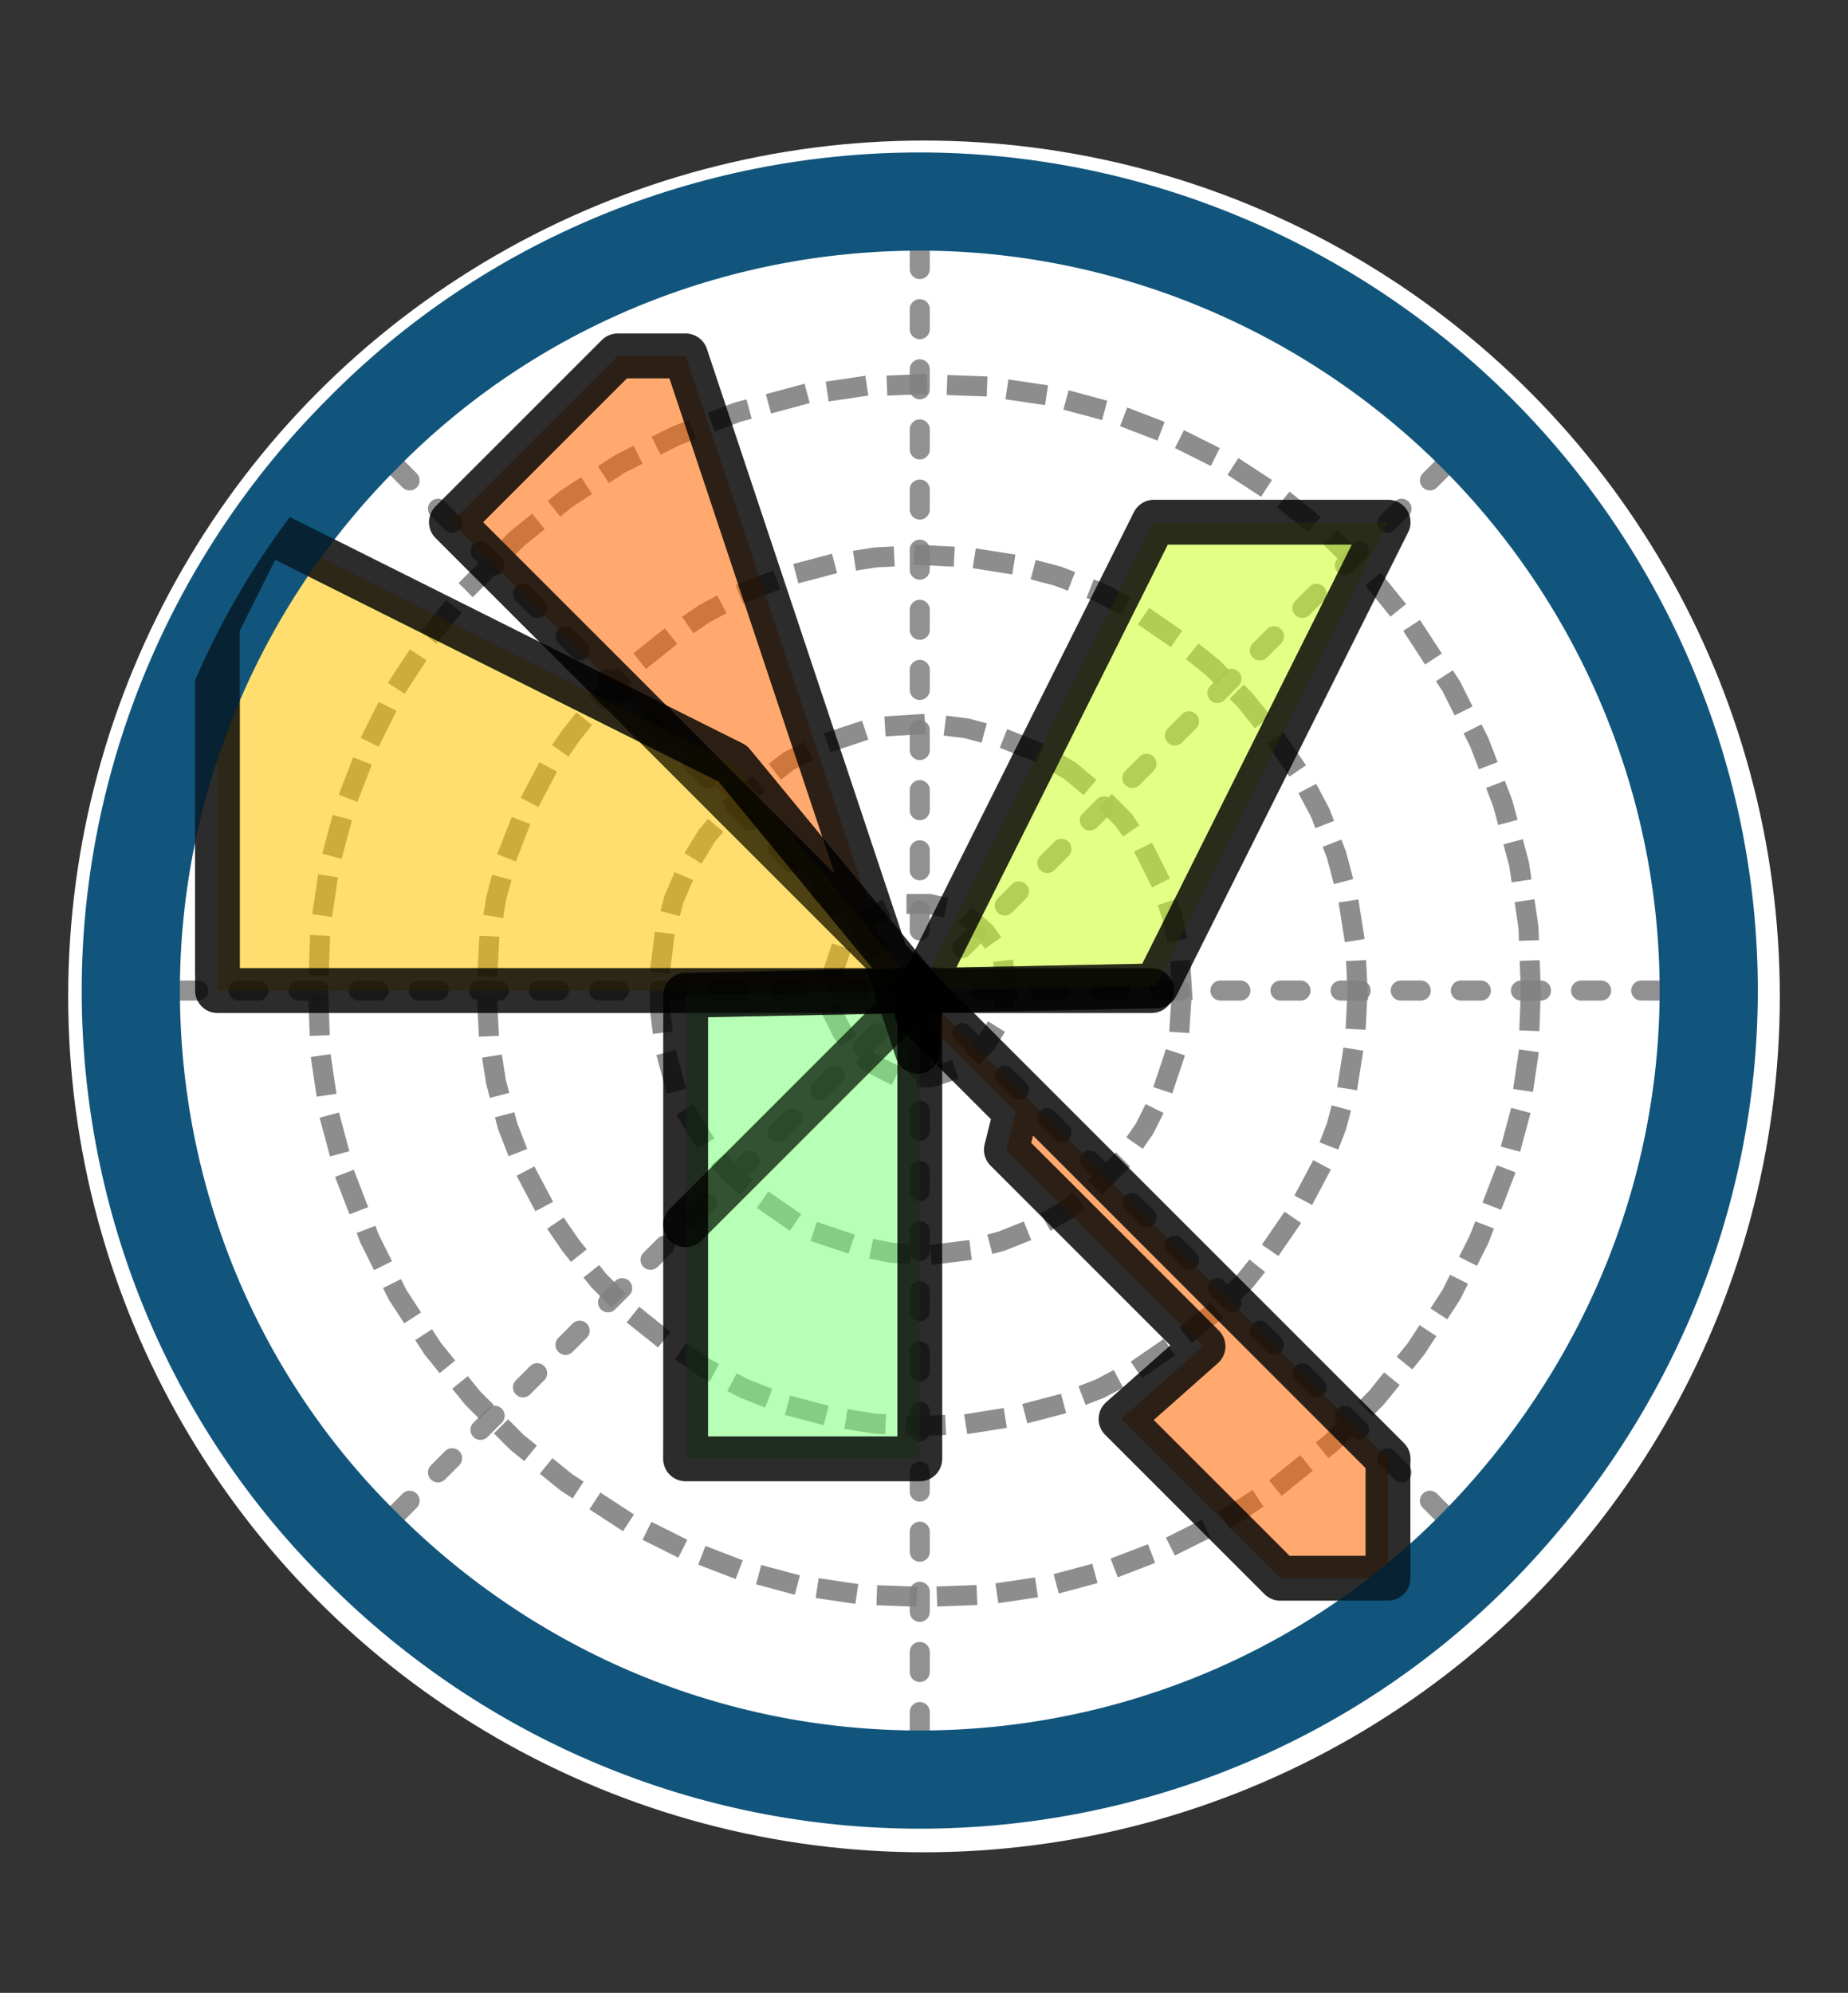
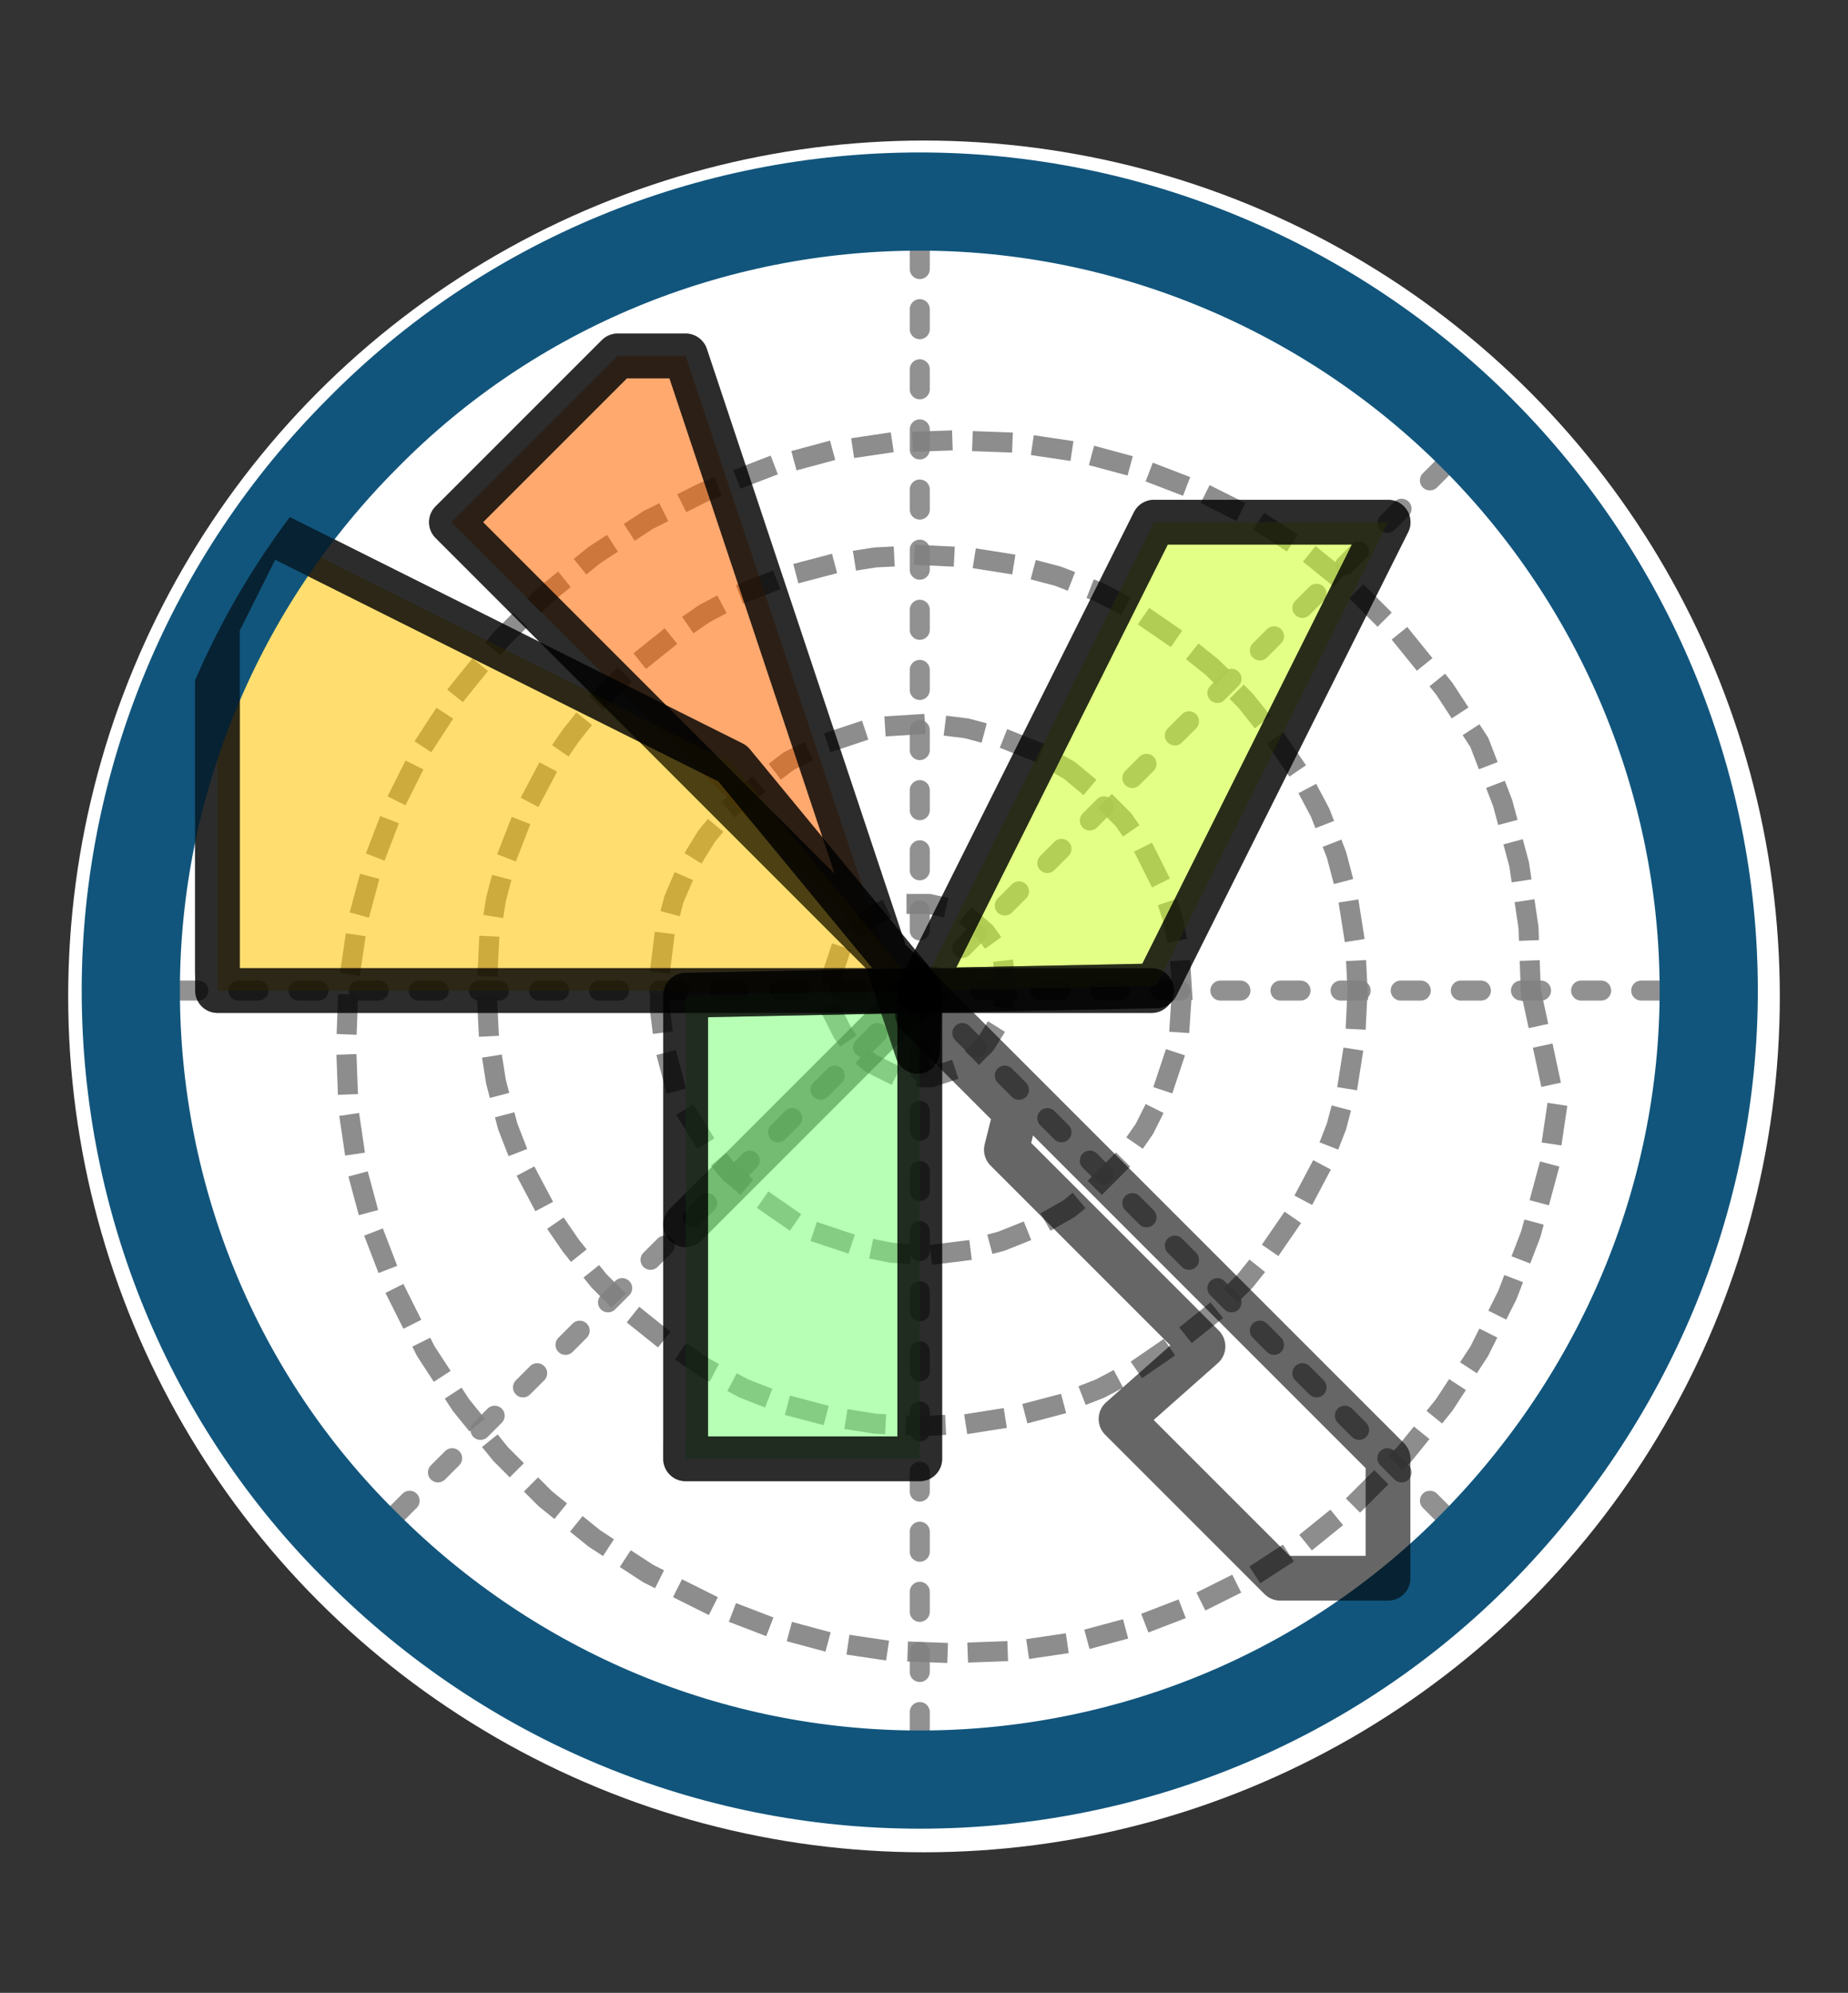
<svg xmlns="http://www.w3.org/2000/svg" xmlns:xlink="http://www.w3.org/1999/xlink" version="1.1" id="Logo" x="0px" y="0px" viewBox="0 0 166 179" style="enable-background:new 0 0 166 179;" xml:space="preserve">
  <rect x="0" y="0" width="166" height="179" fill="#333333" stroke="none" />
  <style type="text/css"> .st0{fill:#11557C;} .st1{fill:#FFFFFF;stroke:#FFFFFF;stroke-width:4.551;stroke-linecap:round;stroke-linejoin:round;stroke-miterlimit:94.805;} .st2{opacity:5.000000e-02;fill:#FFFFFF;enable-background:new ;} .st3{opacity:0.9;clip-path:url(#SVGID_00000072241709947375694650000004022620098560513928_);fill:none;stroke:#858585;stroke-width:0.856;stroke-linecap:round;stroke-linejoin:round;stroke-miterlimit:16.777;stroke-dasharray:0.856,1.712;enable-background:new ;} .st4{opacity:0.9;clip-path:url(#SVGID_00000121958529828340226260000007649059625637158045_);fill:none;stroke:#858585;stroke-width:0.856;stroke-linecap:round;stroke-linejoin:round;stroke-miterlimit:16.777;stroke-dasharray:0.856,1.712;enable-background:new ;} .st5{opacity:0.9;clip-path:url(#SVGID_00000149379106574239690880000009941720459545916323_);fill:none;stroke:#858585;stroke-width:0.856;stroke-linecap:round;stroke-linejoin:round;stroke-miterlimit:16.777;stroke-dasharray:0.856,1.712;enable-background:new ;} .st6{opacity:0.9;clip-path:url(#SVGID_00000053520519551454683710000014793353699616336002_);fill:none;stroke:#858585;stroke-width:0.856;stroke-linecap:round;stroke-linejoin:round;stroke-miterlimit:16.777;stroke-dasharray:0.856,1.712;enable-background:new ;} .st7{opacity:0.9;clip-path:url(#SVGID_00000080927756331930555560000014300749375545061293_);fill:none;stroke:#858585;stroke-width:0.856;stroke-linecap:round;stroke-linejoin:round;stroke-miterlimit:16.777;stroke-dasharray:0.856,1.712;enable-background:new ;} .st8{opacity:0.9;clip-path:url(#SVGID_00000092433544275477532710000009033409588659272381_);fill:none;stroke:#858585;stroke-width:0.856;stroke-linecap:round;stroke-linejoin:round;stroke-miterlimit:16.777;stroke-dasharray:0.856,1.712;enable-background:new ;} .st9{opacity:0.9;clip-path:url(#SVGID_00000042733677081097430670000017901147747535719866_);fill:none;stroke:#858585;stroke-width:0.856;stroke-linecap:round;stroke-linejoin:round;stroke-miterlimit:16.777;stroke-dasharray:0.856,1.712;enable-background:new ;} .st10{opacity:0.9;clip-path:url(#SVGID_00000054257938721474570640000015142353146584450208_);fill:none;stroke:#858585;stroke-width:0.856;stroke-linecap:round;stroke-linejoin:round;stroke-miterlimit:16.777;stroke-dasharray:0.856,1.712;enable-background:new ;} .st11{opacity:0.9;clip-path:url(#SVGID_00000119830391030539861560000017644099025309714607_);fill:none;stroke:#818181;stroke-width:0.856;stroke-linecap:square;stroke-linejoin:round;stroke-miterlimit:419.426;stroke-dasharray:0.856,1.712;enable-background:new ;} .st12{opacity:0.9;clip-path:url(#SVGID_00000091017328272904563140000003045279562538967998_);fill:none;stroke:#818181;stroke-width:0.856;stroke-linecap:square;stroke-linejoin:round;stroke-miterlimit:419.426;stroke-dasharray:0.856,1.712;enable-background:new ;} .st13{opacity:0.9;clip-path:url(#SVGID_00000023245889282141342570000015713614597542798768_);fill:none;stroke:#818181;stroke-width:0.856;stroke-linecap:square;stroke-linejoin:round;stroke-miterlimit:419.426;stroke-dasharray:0.856,1.712;enable-background:new ;} .st14{opacity:0.9;clip-path:url(#SVGID_00000134958794955787526350000004492781544584828296_);fill:none;stroke:#818181;stroke-width:0.856;stroke-linecap:square;stroke-linejoin:round;stroke-miterlimit:419.426;stroke-dasharray:0.856,1.712;enable-background:new ;} .st15{opacity:0.938;} .st16{opacity:0.6;clip-path:url(#SVGID_00000121972183229692025030000006881054573067202225_);fill:#004CFF;stroke:#000000;stroke-width:1.912;stroke-linejoin:round;stroke-miterlimit:419.426;enable-background:new ;} .st17{opacity:0.6;clip-path:url(#SVGID_00000177476792369822747850000000203686858614912388_);fill:#CEFF29;stroke:#000000;stroke-width:1.912;stroke-linejoin:round;stroke-miterlimit:419.426;enable-background:new ;} .st18{opacity:0.6;clip-path:url(#SVGID_00000087386231317952801250000016348964832265312909_);fill:#FF6800;stroke:#000000;stroke-width:1.912;stroke-linejoin:round;stroke-miterlimit:419.426;enable-background:new ;} .st19{opacity:0.6;clip-path:url(#SVGID_00000116196140045150414800000005510430077248244378_);fill:#FFC400;stroke:#000000;stroke-width:1.912;stroke-linejoin:round;stroke-miterlimit:419.426;enable-background:new ;} .st20{opacity:0.6;clip-path:url(#SVGID_00000103961679652054968680000018198119478327290532_);fill:#29FFCE;stroke:#000000;stroke-width:1.912;stroke-linejoin:round;stroke-miterlimit:419.426;enable-background:new ;} .st21{opacity:0.6;clip-path:url(#SVGID_00000019646767291517405590000009449772700058539160_);fill:#7DFF7A;stroke:#000000;stroke-width:1.912;stroke-linejoin:round;stroke-miterlimit:419.426;enable-background:new ;} .st22{opacity:0.6;clip-path:url(#SVGID_00000032626115495201781640000003772216224121957297_);fill:#FF6800;stroke:#000000;stroke-width:1.912;stroke-linejoin:round;stroke-miterlimit:419.426;enable-background:new ;} .st23{fill:none;stroke:#11557C;stroke-width:4.194;stroke-linecap:square;stroke-miterlimit:21.034;} .st24{opacity:0.6;clip-path:url(#SVGID_00000140718193038434724550000012181552816881765504_);fill:none;stroke:#000000;stroke-width:1.912;stroke-linejoin:round;stroke-miterlimit:419.426;enable-background:new ;} .st25{opacity:0.6;clip-path:url(#SVGID_00000039824489140621528750000008872788583048077979_);fill:none;stroke:#000000;stroke-width:1.912;stroke-linejoin:round;stroke-miterlimit:419.426;enable-background:new ;} .st26{opacity:0.6;clip-path:url(#SVGID_00000065058753170634842600000001036228834943864229_);fill:none;stroke:#000000;stroke-width:1.912;stroke-linejoin:round;stroke-miterlimit:419.426;enable-background:new ;} .st27{opacity:0.6;clip-path:url(#SVGID_00000036248103616886101600000014736460260340899201_);fill:none;stroke:#000000;stroke-width:1.912;stroke-linejoin:round;stroke-miterlimit:419.426;enable-background:new ;} .st28{opacity:0.6;clip-path:url(#SVGID_00000082334607761449442040000002917034359539531394_);fill:none;stroke:#000000;stroke-width:1.912;stroke-linejoin:round;stroke-miterlimit:419.426;enable-background:new ;} .st29{opacity:0.6;clip-path:url(#SVGID_00000077283780982176953540000015407159043273719719_);fill:none;stroke:#000000;stroke-width:1.912;stroke-linejoin:round;stroke-miterlimit:419.426;enable-background:new ;} .st30{opacity:0.6;clip-path:url(#SVGID_00000153684086697101603210000015817111476473944707_);fill:none;stroke:#000000;stroke-width:1.912;stroke-linejoin:round;stroke-miterlimit:419.426;enable-background:new ;} </style>
  <g>
    <path id="path4236" class="st0" d="M128.7,90.2c-0.6,7.5-2.1,14.3-4.5,20.5s-5.8,11.5-10.2,16c-4.3,4.5-9.6,7.9-15.9,10.4 c-6.2,2.4-13.4,3.7-21.5,3.7c-7.8,0-14.6-1.1-20.2-3.3s-10.2-5.3-13.7-9.5c-3.5-4.1-6-9.2-7.4-15.3c-1.4-6.1-1.8-13-1.2-20.7 c0.6-7.5,2.1-14.3,4.5-20.5c2.5-6.3,5.9-11.6,10.3-16c4.3-4.5,9.6-7.9,15.8-10.4c6.2-2.4,13.4-3.7,21.5-3.7 c7.9,0,14.7,1.1,20.3,3.3c5.6,2.1,10.2,5.2,13.6,9.4c3.5,4.1,6,9.2,7.4,15.3C128.8,75.4,129.2,82.4,128.7,90.2L128.7,90.2z M103,91.2c0.3-4.3,0.3-8.3-0.2-11.9c-0.4-3.7-1.3-6.9-2.7-9.6s-3.5-4.8-6.1-6.3c-2.6-1.5-6-2.3-10.1-2.3c-3.7,0-7,0.7-9.8,2.1 c-2.9,1.3-5.3,3.3-7.3,5.9s-3.5,5.7-4.7,9.4c-1.1,3.6-1.9,7.8-2.2,12.4c-0.3,4.3-0.3,8.4,0.2,12s1.4,6.8,2.8,9.5 c1.4,2.7,3.5,4.8,6.1,6.3c2.7,1.4,6,2.2,10.1,2.2c3.8,0,7.1-0.7,9.9-2c2.9-1.4,5.3-3.4,7.3-5.9c2-2.6,3.5-5.7,4.6-9.3 C101.9,100,102.7,95.9,103,91.2L103,91.2z" />
    <circle id="path4395" class="st1" cx="83" cy="89.5" r="74.6" />
    <g id="g4391" transform="matrix(0.771,0,0,0.771,521.871,-66.566)">
      <g id="patch_2" transform="matrix(2.729,0,0,2.729,-116.692,125.948)">
        <path id="path329" class="st2" d="M-166.1,61.5c8.9,0,17.5-3.5,23.8-9.9c6.3-6.3,9.9-14.9,9.9-23.8S-136,10.3-142.3,4 s-14.9-9.9-23.8-9.9s-17.5,3.5-23.8,9.9s-9.9,14.9-9.9,23.8s3.5,17.5,9.9,23.8S-175.1,61.5-166.1,61.5z" />
      </g>
    </g>
    <g id="matplotlib.axis_1" transform="matrix(2.103,0,0,2.103,431.928,30.511)">
      <g id="xtick_1">
        <g id="line2d_1">
          <g>
            <g>
              <defs>
                <path id="SVGID_1_" d="M-166.1,61.5c8.9,0,17.5-3.5,23.8-9.9s9.9-14.9,9.9-23.8S-136,10.3-142.3,4s-14.9-9.9-23.8-9.9 c-8.9,0-17.5,3.5-23.8,9.9c-6.3,6.3-9.9,14.9-9.9,23.8s3.5,17.5,9.9,23.8C-183.6,57.9-175.1,61.5-166.1,61.5z" />
              </defs>
              <clipPath id="SVGID_00000088108057866017090860000016437463439680306050_">
                <use xlink:href="#SVGID_1_" style="overflow:visible;" />
              </clipPath>
              <path id="path334" style="opacity:0.9;clip-path:url(#SVGID_00000088108057866017090860000016437463439680306050_);fill:none;stroke:#858585;stroke-width:0.856;stroke-linecap:round;stroke-linejoin:round;stroke-miterlimit:16.777;stroke-dasharray:0.856,1.712;enable-background:new ;" d=" M-166.1,27.8h33.7" />
            </g>
          </g>
        </g>
      </g>
      <g id="xtick_2">
        <g id="line2d_2">
          <g>
            <g>
              <defs>
                <path id="SVGID_00000083073613290123851220000006887745528288940477_" d="M-166.1,61.5c8.9,0,17.5-3.5,23.8-9.9 s9.9-14.9,9.9-23.8S-136,10.3-142.3,4s-14.9-9.9-23.8-9.9c-8.9,0-17.5,3.5-23.8,9.9c-6.3,6.3-9.9,14.9-9.9,23.8 s3.5,17.5,9.9,23.8C-183.6,57.9-175.1,61.5-166.1,61.5z" />
              </defs>
              <clipPath id="SVGID_00000177482642664615416500000011818100633446207650_">
                <use xlink:href="#SVGID_00000083073613290123851220000006887745528288940477_" style="overflow:visible;" />
              </clipPath>
              <path id="path338" style="opacity:0.9;clip-path:url(#SVGID_00000177482642664615416500000011818100633446207650_);fill:none;stroke:#858585;stroke-width:0.856;stroke-linecap:round;stroke-linejoin:round;stroke-miterlimit:16.777;stroke-dasharray:0.856,1.712;enable-background:new ;" d=" M-166.1,27.8L-142.3,4" />
            </g>
          </g>
        </g>
      </g>
      <g id="xtick_3">
        <g id="line2d_3">
          <g>
            <g>
              <defs>
                <path id="SVGID_00000115478845603393787580000006890442239549676188_" d="M-166.1,61.5c8.9,0,17.5-3.5,23.8-9.9 s9.9-14.9,9.9-23.8S-136,10.3-142.3,4s-14.9-9.9-23.8-9.9c-8.9,0-17.5,3.5-23.8,9.9c-6.3,6.3-9.9,14.9-9.9,23.8 s3.5,17.5,9.9,23.8C-183.6,57.9-175.1,61.5-166.1,61.5z" />
              </defs>
              <clipPath id="SVGID_00000128460227004652315920000001419616376774791347_">
                <use xlink:href="#SVGID_00000115478845603393787580000006890442239549676188_" style="overflow:visible;" />
              </clipPath>
              <path id="path342" style="opacity:0.9;clip-path:url(#SVGID_00000128460227004652315920000001419616376774791347_);fill:none;stroke:#858585;stroke-width:0.856;stroke-linecap:round;stroke-linejoin:round;stroke-miterlimit:16.777;stroke-dasharray:0.856,1.712;enable-background:new ;" d=" M-166.1,27.8V-5.8" />
            </g>
          </g>
        </g>
      </g>
      <g id="xtick_4">
        <g id="line2d_4">
          <g>
            <g>
              <defs>
-                 <path id="SVGID_00000145031337360816458710000007675353857919805880_" d="M-166.1,61.5c8.9,0,17.5-3.5,23.8-9.9 s9.9-14.9,9.9-23.8S-136,10.3-142.3,4s-14.9-9.9-23.8-9.9c-8.9,0-17.5,3.5-23.8,9.9c-6.3,6.3-9.9,14.9-9.9,23.8 s3.5,17.5,9.9,23.8C-183.6,57.9-175.1,61.5-166.1,61.5z" />
-               </defs>
+                 </defs>
              <clipPath id="SVGID_00000020393084172928721110000018142688818477962383_">
                <use xlink:href="#SVGID_00000145031337360816458710000007675353857919805880_" style="overflow:visible;" />
              </clipPath>
              <path id="path346" style="opacity:0.9;clip-path:url(#SVGID_00000020393084172928721110000018142688818477962383_);fill:none;stroke:#858585;stroke-width:0.856;stroke-linecap:round;stroke-linejoin:round;stroke-miterlimit:16.777;stroke-dasharray:0.856,1.712;enable-background:new ;" d=" M-166.1,27.8L-189.9,4" />
            </g>
          </g>
        </g>
      </g>
      <g id="xtick_5">
        <g id="line2d_5">
          <g>
            <g>
              <defs>
                <path id="SVGID_00000130618038011603649670000002774107704333775252_" d="M-166.1,61.5c8.9,0,17.5-3.5,23.8-9.9 s9.9-14.9,9.9-23.8S-136,10.3-142.3,4s-14.9-9.9-23.8-9.9c-8.9,0-17.5,3.5-23.8,9.9c-6.3,6.3-9.9,14.9-9.9,23.8 s3.5,17.5,9.9,23.8C-183.6,57.9-175.1,61.5-166.1,61.5z" />
              </defs>
              <clipPath id="SVGID_00000103946355412994160810000003799136145845272766_">
                <use xlink:href="#SVGID_00000130618038011603649670000002774107704333775252_" style="overflow:visible;" />
              </clipPath>
              <path id="path350" style="opacity:0.9;clip-path:url(#SVGID_00000103946355412994160810000003799136145845272766_);fill:none;stroke:#858585;stroke-width:0.856;stroke-linecap:round;stroke-linejoin:round;stroke-miterlimit:16.777;stroke-dasharray:0.856,1.712;enable-background:new ;" d=" M-166.1,27.8h-33.7" />
            </g>
          </g>
        </g>
      </g>
      <g id="xtick_6">
        <g id="line2d_6">
          <g>
            <g>
              <defs>
                <path id="SVGID_00000175323130606524537610000011253087826504513707_" d="M-166.1,61.5c8.9,0,17.5-3.5,23.8-9.9 s9.9-14.9,9.9-23.8S-136,10.3-142.3,4s-14.9-9.9-23.8-9.9c-8.9,0-17.5,3.5-23.8,9.9c-6.3,6.3-9.9,14.9-9.9,23.8 s3.5,17.5,9.9,23.8C-183.6,57.9-175.1,61.5-166.1,61.5z" />
              </defs>
              <clipPath id="SVGID_00000012464160491447090890000016093441039030404287_">
                <use xlink:href="#SVGID_00000175323130606524537610000011253087826504513707_" style="overflow:visible;" />
              </clipPath>
              <path id="path354" style="opacity:0.9;clip-path:url(#SVGID_00000012464160491447090890000016093441039030404287_);fill:none;stroke:#858585;stroke-width:0.856;stroke-linecap:round;stroke-linejoin:round;stroke-miterlimit:16.777;stroke-dasharray:0.856,1.712;enable-background:new ;" d=" M-166.1,27.8l-23.8,23.8" />
            </g>
          </g>
        </g>
      </g>
      <g id="xtick_7">
        <g id="line2d_7">
          <g>
            <g>
              <defs>
                <path id="SVGID_00000047060468912164037670000010753129919676756608_" d="M-166.1,61.5c8.9,0,17.5-3.5,23.8-9.9 s9.9-14.9,9.9-23.8S-136,10.3-142.3,4s-14.9-9.9-23.8-9.9c-8.9,0-17.5,3.5-23.8,9.9c-6.3,6.3-9.9,14.9-9.9,23.8 s3.5,17.5,9.9,23.8C-183.6,57.9-175.1,61.5-166.1,61.5z" />
              </defs>
              <clipPath id="SVGID_00000016767094453030861060000002213412701512214700_">
                <use xlink:href="#SVGID_00000047060468912164037670000010753129919676756608_" style="overflow:visible;" />
              </clipPath>
              <path id="path358" style="opacity:0.9;clip-path:url(#SVGID_00000016767094453030861060000002213412701512214700_);fill:none;stroke:#858585;stroke-width:0.856;stroke-linecap:round;stroke-linejoin:round;stroke-miterlimit:16.777;stroke-dasharray:0.856,1.712;enable-background:new ;" d=" M-166.1,27.8v33.7" />
            </g>
          </g>
        </g>
      </g>
      <g id="xtick_8">
        <g id="line2d_8">
          <g>
            <g>
              <defs>
                <path id="SVGID_00000159443688511325660600000004159091897937351309_" d="M-166.1,61.5c8.9,0,17.5-3.5,23.8-9.9 s9.9-14.9,9.9-23.8S-136,10.3-142.3,4s-14.9-9.9-23.8-9.9c-8.9,0-17.5,3.5-23.8,9.9c-6.3,6.3-9.9,14.9-9.9,23.8 s3.5,17.5,9.9,23.8C-183.6,57.9-175.1,61.5-166.1,61.5z" />
              </defs>
              <clipPath id="SVGID_00000179629556096593782210000006752604917299352453_">
                <use xlink:href="#SVGID_00000159443688511325660600000004159091897937351309_" style="overflow:visible;" />
              </clipPath>
              <path id="path362" style="opacity:0.9;clip-path:url(#SVGID_00000179629556096593782210000006752604917299352453_);fill:none;stroke:#858585;stroke-width:0.856;stroke-linecap:round;stroke-linejoin:round;stroke-miterlimit:16.777;stroke-dasharray:0.856,1.712;enable-background:new ;" d=" M-166.1,27.8l23.8,23.8" />
            </g>
          </g>
        </g>
      </g>
    </g>
    <g id="matplotlib.axis_2" transform="matrix(2.103,0,0,2.103,431.928,30.511)">
      <g id="ytick_1">
        <g id="line2d_9">
          <g>
            <g>
              <defs>
                <path id="SVGID_00000172423842219881611220000011087728733573472148_" d="M-166.1,61.5c8.9,0,17.5-3.5,23.8-9.9 s9.9-14.9,9.9-23.8S-136,10.3-142.3,4s-14.9-9.9-23.8-9.9c-8.9,0-17.5,3.5-23.8,9.9c-6.3,6.3-9.9,14.9-9.9,23.8 s3.5,17.5,9.9,23.8C-183.6,57.9-175.1,61.5-166.1,61.5z" />
              </defs>
              <clipPath id="SVGID_00000079465582092982792880000012488755381870072208_">
                <use xlink:href="#SVGID_00000172423842219881611220000011087728733573472148_" style="overflow:visible;" />
              </clipPath>
              <path id="path367" style="opacity:0.9;clip-path:url(#SVGID_00000079465582092982792880000012488755381870072208_);fill:none;stroke:#818181;stroke-width:0.856;stroke-linecap:square;stroke-linejoin:round;stroke-miterlimit:419.426;stroke-dasharray:0.856,1.712;enable-background:new ;" d=" M-162.4,27.8l-0.1-0.9l-0.3-0.9l-0.5-0.7l-0.7-0.6l-0.8-0.4l-0.9-0.2h-0.9l-0.9,0.2l-0.8,0.4l-0.7,0.6l-0.5,0.8l-0.3,0.9 l-0.1,0.9l0.1,0.9l0.4,0.8l0.5,0.7l0.7,0.6l0.8,0.4l0.9,0.2h0.9l0.9-0.3l0.8-0.5l0.6-0.6l0.5-0.8l0.3-0.9L-162.4,27.8 L-162.4,27.8" />
            </g>
          </g>
        </g>
      </g>
      <g id="ytick_2">
        <g id="line2d_10">
          <g>
            <g>
              <defs>
                <path id="SVGID_00000067232929125354376530000009094022447273854338_" d="M-166.1,61.5c8.9,0,17.5-3.5,23.8-9.9 s9.9-14.9,9.9-23.8S-136,10.3-142.3,4s-14.9-9.9-23.8-9.9c-8.9,0-17.5,3.5-23.8,9.9c-6.3,6.3-9.9,14.9-9.9,23.8 s3.5,17.5,9.9,23.8C-183.6,57.9-175.1,61.5-166.1,61.5z" />
              </defs>
              <clipPath id="SVGID_00000178898630853603688640000012402327935151974291_">
                <use xlink:href="#SVGID_00000067232929125354376530000009094022447273854338_" style="overflow:visible;" />
              </clipPath>
              <path id="path371" style="opacity:0.9;clip-path:url(#SVGID_00000178898630853603688640000012402327935151974291_);fill:none;stroke:#818181;stroke-width:0.856;stroke-linecap:square;stroke-linejoin:round;stroke-miterlimit:419.426;stroke-dasharray:0.856,1.712;enable-background:new ;" d=" M-154.9,27.8l-0.1-1.6l-0.3-1.5l-0.5-1.5l-0.7-1.4l-0.9-1.3l-1.1-1.1l-1.2-1l-1.4-0.8l-1.5-0.6l-1.5-0.4l-1.6-0.2l-1.6,0.1 l-1.5,0.3l-1.5,0.5l-1.4,0.7l-1.3,1l-1.2,1l-1,1.2l-0.8,1.3l-0.6,1.4l-0.4,1.5l-0.2,1.6v1.6l0.2,1.6l0.4,1.5l0.6,1.4l0.8,1.3 l1,1.2l1.2,1l1.3,0.9l1.4,0.7l1.5,0.5l1.5,0.3l1.6,0.1l1.6-0.2l1.5-0.4l1.5-0.6l1.4-0.8l1.2-1l1.1-1.1l0.9-1.3l0.7-1.4 l0.5-1.5l0.3-1.5L-154.9,27.8L-154.9,27.8" />
            </g>
          </g>
        </g>
      </g>
      <g id="ytick_3">
        <g id="line2d_11">
          <g>
            <g>
              <defs>
                <path id="SVGID_00000021802377402815636060000014890056946178840994_" d="M-166.1,61.5c8.9,0,17.5-3.5,23.8-9.9 s9.9-14.9,9.9-23.8S-136,10.3-142.3,4s-14.9-9.9-23.8-9.9c-8.9,0-17.5,3.5-23.8,9.9c-6.3,6.3-9.9,14.9-9.9,23.8 s3.5,17.5,9.9,23.8C-183.6,57.9-175.1,61.5-166.1,61.5z" />
              </defs>
              <clipPath id="SVGID_00000123437297071277306010000007571962731780527766_">
                <use xlink:href="#SVGID_00000021802377402815636060000014890056946178840994_" style="overflow:visible;" />
              </clipPath>
              <path id="path375" style="opacity:0.9;clip-path:url(#SVGID_00000123437297071277306010000007571962731780527766_);fill:none;stroke:#818181;stroke-width:0.856;stroke-linecap:square;stroke-linejoin:round;stroke-miterlimit:419.426;stroke-dasharray:0.856,1.712;enable-background:new ;" d=" M-147.4,27.8l-0.1-2l-0.3-1.9l-0.5-1.9l-0.7-1.8l-0.9-1.7l-1.1-1.6l-1.2-1.5l-1.4-1.4l-1.5-1.2l-1.6-1.1l-1.7-0.9l-1.8-0.7 l-1.9-0.5l-1.9-0.3l-2-0.1l-2,0.1l-1.9,0.3l-1.9,0.5l-1.8,0.7l-1.7,0.9l-1.6,1.1l-1.5,1.2l-1.4,1.4l-1.2,1.5l-1.1,1.6 l-0.9,1.7l-0.7,1.8l-0.5,1.9l-0.3,1.9l-0.1,2l0.1,2l0.3,1.9l0.5,1.9l0.7,1.8l0.9,1.7l1.1,1.6l1.2,1.5l1.4,1.4l1.5,1.2l1.6,1.1 l1.7,0.9l1.8,0.7l1.9,0.5l1.9,0.3l2,0.1l2-0.1l1.9-0.3l1.9-0.5l1.8-0.7l1.7-0.9l1.6-1.1l1.5-1.2l1.4-1.4l1.2-1.5l1.1-1.6 l0.9-1.7l0.7-1.8l0.5-1.9l0.3-1.9L-147.4,27.8L-147.4,27.8" />
            </g>
          </g>
        </g>
      </g>
      <g id="ytick_4">
        <g id="line2d_12">
          <g>
            <g>
              <defs>
                <path id="SVGID_00000109734736422999369970000008080809411113208448_" d="M-166.1,61.5c8.9,0,17.5-3.5,23.8-9.9 s9.9-14.9,9.9-23.8S-136,10.3-142.3,4s-14.9-9.9-23.8-9.9c-8.9,0-17.5,3.5-23.8,9.9c-6.3,6.3-9.9,14.9-9.9,23.8 s3.5,17.5,9.9,23.8C-183.6,57.9-175.1,61.5-166.1,61.5z" />
              </defs>
              <clipPath id="SVGID_00000172418426334300467750000016031156898534370949_">
                <use xlink:href="#SVGID_00000109734736422999369970000008080809411113208448_" style="overflow:visible;" />
              </clipPath>
-               <path id="path379" style="opacity:0.9;clip-path:url(#SVGID_00000172418426334300467750000016031156898534370949_);fill:none;stroke:#818181;stroke-width:0.856;stroke-linecap:square;stroke-linejoin:round;stroke-miterlimit:419.426;stroke-dasharray:0.856,1.712;enable-background:new ;" d=" M-140,27.8l-0.1-2.7l-0.4-2.7l-0.7-2.6l-1-2.6l-1.2-2.4l-1.5-2.3l-1.7-2.1l-1.9-1.9l-2.1-1.7l-2.3-1.5l-2.4-1.2l-2.6-1 l-2.6-0.7l-2.7-0.4l-2.7-0.1l-2.7,0.1l-2.7,0.4l-2.6,0.7l-2.6,1l-2.4,1.2l-2.3,1.5l-2.1,1.7l-1.9,1.9l-1.7,2.1l-1.5,2.3 l-1.2,2.4l-1,2.6l-0.7,2.6l-0.4,2.7l-0.1,2.7l0.1,2.7l0.4,2.7l0.7,2.6l1,2.6l1.2,2.4l1.5,2.3l1.7,2.1l1.9,1.9l2.1,1.7l2.3,1.5 l2.4,1.2l2.6,1l2.6,0.7l2.7,0.4l2.7,0.1l2.7-0.1l2.7-0.4l2.6-0.7l2.6-1l2.4-1.2l2.3-1.5l2.1-1.7l1.9-1.9l1.7-2.1l1.5-2.3 l1.2-2.4l1-2.6l0.7-2.6l0.4-2.7L-140,27.8L-140,27.8" />
+               <path id="path379" style="opacity:0.9;clip-path:url(#SVGID_00000172418426334300467750000016031156898534370949_);fill:none;stroke:#818181;stroke-width:0.856;stroke-linecap:square;stroke-linejoin:round;stroke-miterlimit:419.426;stroke-dasharray:0.856,1.712;enable-background:new ;" d=" M-140,27.8l-0.1-2.7l-0.4-2.7l-0.7-2.6l-1-2.6l-1.5-2.3l-1.7-2.1l-1.9-1.9l-2.1-1.7l-2.3-1.5l-2.4-1.2l-2.6-1 l-2.6-0.7l-2.7-0.4l-2.7-0.1l-2.7,0.1l-2.7,0.4l-2.6,0.7l-2.6,1l-2.4,1.2l-2.3,1.5l-2.1,1.7l-1.9,1.9l-1.7,2.1l-1.5,2.3 l-1.2,2.4l-1,2.6l-0.7,2.6l-0.4,2.7l-0.1,2.7l0.1,2.7l0.4,2.7l0.7,2.6l1,2.6l1.2,2.4l1.5,2.3l1.7,2.1l1.9,1.9l2.1,1.7l2.3,1.5 l2.4,1.2l2.6,1l2.6,0.7l2.7,0.4l2.7,0.1l2.7-0.1l2.7-0.4l2.6-0.7l2.6-1l2.4-1.2l2.3-1.5l2.1-1.7l1.9-1.9l1.7-2.1l1.5-2.3 l1.2-2.4l1-2.6l0.7-2.6l0.4-2.7L-140,27.8L-140,27.8" />
            </g>
          </g>
        </g>
      </g>
    </g>
    <g id="patch_3" transform="matrix(2.103,0,0,2.103,431.928,30.511)" class="st15">
      <g>
        <g>
          <defs>
            <path id="SVGID_00000178909275609379621710000009309914840718103463_" d="M-166.1,61.5c8.9,0,17.5-3.5,23.8-9.9 s9.9-14.9,9.9-23.8S-136,10.3-142.3,4s-14.9-9.9-23.8-9.9c-8.9,0-17.5,3.5-23.8,9.9c-6.3,6.3-9.9,14.9-9.9,23.8 s3.5,17.5,9.9,23.8C-183.6,57.9-175.1,61.5-166.1,61.5z" />
          </defs>
          <clipPath id="SVGID_00000003787912764553281260000015889014212212977313_">
            <use xlink:href="#SVGID_00000178909275609379621710000009309914840718103463_" style="overflow:visible;" />
          </clipPath>
          <path id="path382" style="opacity:0.6;clip-path:url(#SVGID_00000003787912764553281260000015889014212212977313_);fill:#004CFF;stroke:#000000;stroke-width:1.912;stroke-linejoin:round;stroke-miterlimit:419.426;enable-background:new ;" d=" M-166.1,27.8L-166.1,27.8L-166.1,27.8L-166.1,27.8L-166.1,27.8L-166.1,27.8L-166.1,27.8L-166.1,27.8L-166.1,27.8L-166.1,27.8 L-166.1,27.8L-166.1,27.8L-166.1,27.8L-166.1,27.8L-166.1,27.8L-166.1,27.8L-166.1,27.8L-166.1,27.8L-166.1,27.8L-166.1,27.8 L-166.1,27.8L-166.1,27.8L-166.1,27.8L-166.1,27.8L-166.1,27.8L-166.1,27.8L-166.1,27.8L-166.1,27.8L-166.1,27.8L-166.1,27.8 L-166.1,27.8L-166.1,27.8L-166.1,27.8L-166.1,27.8L-166.1,27.8L-166.1,27.8L-166.1,27.8L-166.1,27.8L-166.1,27.8L-166.1,27.8 L-166.1,27.8L-166.1,27.8L-166.1,27.8L-166.1,27.8L-166.1,27.8L-166.1,27.8L-166.1,27.8L-166.1,27.8L-166.1,27.8L-166.1,27.8 L-166.1,27.8L-166.1,27.8L-166.1,27.8L-166.1,27.8L-166.1,27.8L-166.1,27.8L-166.1,27.8L-166.1,27.8L-166.1,27.8L-166.1,27.8 L-166.1,27.8L-166.1,27.8L-166.1,27.8L-166.1,27.8L-166.1,27.8L-166.1,27.8L-166.1,27.8L-166.1,27.8L-166.1,27.8L-166.1,27.8 L-166.1,27.8L-166.1,27.8L-166.1,27.8L-166.1,27.8L-166.1,27.8L-166.1,27.8L-166.1,27.8L-166.1,27.8L-166.1,27.8L-166.1,27.8 L-166.1,27.8L-166.1,27.8L-166.1,27.8L-166.1,27.8L-166.1,27.8L-166.1,27.8L-166.1,27.8L-166.1,27.8L-166.1,27.8L-166.1,27.8 L-166.1,27.8L-166.1,27.8L-166.1,27.8L-166.1,27.8L-166.1,27.8L-166.1,27.8L-166.1,27.8L-166.1,27.8L-166.1,27.8L-166.1,27.8 L-166.1,27.8L-166.1,27.8h0.1h0.1h0.1h0.1h0.1h0.1h0.1h0.1h0.1h0.1h0.1h0.1h0.1h0.1h0.1h0.1h0.1h0.1h0.1h0.1h0.1h0.1h0.1h0.1 h0.1h0.1h0.1h0.1h0.1h0.1h0.1h0.1h0.1h0.1h0.1h0.1h0.1h0.1h0.1h0.1h0.1h0.1h0.1h0.1h0.1h0.1h0.1h0.1h0.1h0.1h0.1h0.1h0.1h0.1 h0.1h0.1h0.1h0.1h0.1h0.1h0.1h0.1h0.1h0.1h0.1h0.1h0.1h0.1h0.1h0.1h0.1h0.1h0.1h0.1h0.1h0.1h0.1h0.1h0.1h0.1h0.1h0.1h0.1h0.1 h0.1h0.1h0.1h0.1h0.1h0.1h0.1h0.1h0.1h0.1h0.1h0.1h0.1h0.1h0.1l0,0l0,0l0,0l0,0l0,0l0,0l0,0l0,0l0,0l0,0l0,0l0,0l0,0l0,0l0,0 l0,0l0,0l0,0l0,0l0,0l0,0l0,0l0,0l0,0l0,0l0,0l0,0l0,0l0,0l0,0l0,0l0,0l0,0l0,0l0,0l0,0l0,0l0,0l0,0l0,0l0,0l0,0l0,0l0,0l0,0 l0,0l0,0l0,0l0,0l0,0l0,0l0,0l0,0l0,0l0,0l0,0l0,0l0,0l0,0l0,0l0,0l0,0l0,0l0,0l0,0l0,0l0,0l0,0l0,0l0,0l0,0l0,0l0,0l0,0l0,0 l0,0l0,0l0,0l0,0l0,0l0,0l0,0l0,0l0,0l0,0l0,0l0,0l0,0l0,0l0,0l0,0l0,0l0,0l0,0l0,0l0,0l0,0l0,0l0,0l0,0h-0.1h-0.1h-0.1h-0.1 h-0.1h-0.1h-0.1h-0.1h-0.1h-0.1h-0.1h-0.1h-0.1h-0.1h-0.1h-0.1h-0.1h-0.1h-0.1h-0.1h-0.1h-0.1h-0.1h-0.1h-0.1h-0.1h-0.1h-0.1 h-0.1h-0.1h-0.1h-0.1h-0.1h-0.1h-0.1h-0.1h-0.1h-0.1h-0.1h-0.1h-0.1h-0.1h-0.1h-0.1h-0.1h-0.1h-0.1h-0.1h-0.1h-0.1h-0.1h-0.1 h-0.1h-0.1h-0.1h-0.1h-0.1h-0.1h-0.1h-0.1h-0.1h-0.1h-0.1h-0.1h-0.1h-0.1h-0.1h-0.1h-0.1h-0.1h-0.1h-0.1h-0.1h-0.1h-0.1h-0.1 h-0.1h-0.1h-0.1h-0.1h-0.1h-0.1h-0.1h-0.1h-0.1h-0.1h-0.1h-0.1h-0.1h-0.1h-0.1h-0.1h-0.1h-0.1h-0.1h-0.1h-0.1h-0.1H-166.1 L-166.1,27.8z" />
        </g>
      </g>
    </g>
    <g id="patch_4" transform="matrix(2.103,0,0,2.103,431.928,30.511)" class="st15">
      <g>
        <g>
          <defs>
            <path id="SVGID_00000104690806254166242620000004339141333930167954_" d="M-166.1,61.5c8.9,0,17.5-3.5,23.8-9.9 s9.9-14.9,9.9-23.8S-136,10.3-142.3,4s-14.9-9.9-23.8-9.9c-8.9,0-17.5,3.5-23.8,9.9c-6.3,6.3-9.9,14.9-9.9,23.8 s3.5,17.5,9.9,23.8C-183.6,57.9-175.1,61.5-166.1,61.5z" />
          </defs>
          <clipPath id="SVGID_00000024712549410666311270000013988741103956554632_">
            <use xlink:href="#SVGID_00000104690806254166242620000004339141333930167954_" style="overflow:visible;" />
          </clipPath>
          <path id="path385" style="opacity:0.6;clip-path:url(#SVGID_00000024712549410666311270000013988741103956554632_);fill:#CEFF29;stroke:#000000;stroke-width:1.912;stroke-linejoin:round;stroke-miterlimit:419.426;enable-background:new ;" d=" M-166.1,27.8L-166.1,27.8L-166.1,27.8L-166.1,27.8L-166.1,27.8L-166.1,27.8L-166.1,27.8L-166.1,27.8L-166.1,27.8L-166.1,27.8 L-166.1,27.8L-166.1,27.8L-166.1,27.8L-166.1,27.8L-166.1,27.8L-166.1,27.8L-166.1,27.8L-166.1,27.8L-166.1,27.8L-166.1,27.8 L-166.1,27.8L-166.1,27.8L-166.1,27.8L-166.1,27.8L-166.1,27.8L-166.1,27.8L-166.1,27.8L-166.1,27.8L-166.1,27.8L-166.1,27.8 L-166.1,27.8L-166.1,27.8L-166.1,27.8L-166.1,27.8L-166.1,27.8L-166.1,27.8L-166.1,27.8L-166.1,27.8L-166.1,27.8L-166.1,27.8 L-166.1,27.8L-166.1,27.8L-166.1,27.8L-166.1,27.8L-166.1,27.8L-166.1,27.8L-166.1,27.8L-166.1,27.8L-166.1,27.8L-166.1,27.8 L-166.1,27.8L-166.1,27.8L-166.1,27.8L-166.1,27.8L-166.1,27.8L-166.1,27.8L-166.1,27.8L-166.1,27.8L-166.1,27.8L-166.1,27.8 L-166.1,27.8L-166.1,27.8L-166.1,27.8L-166.1,27.8L-166.1,27.8L-166.1,27.8L-166.1,27.8L-166.1,27.8L-166.1,27.8L-166.1,27.8 L-166.1,27.8L-166.1,27.8L-166.1,27.8L-166.1,27.8L-166.1,27.8L-166.1,27.8L-166.1,27.8L-166.1,27.8L-166.1,27.8L-166.1,27.8 L-166.1,27.8L-166.1,27.8L-166.1,27.8L-166.1,27.8L-166.1,27.8L-166.1,27.8L-166.1,27.8L-166.1,27.8L-166.1,27.8L-166.1,27.8 L-166.1,27.8L-166.1,27.8L-166.1,27.8L-166.1,27.8L-166.1,27.8L-166.1,27.8L-166.1,27.8L-166.1,27.8L-166.1,27.8L-166.1,27.8 L-166.1,27.8l0.1-0.2l0.1-0.2l0.1-0.2l0.1-0.2l0.1-0.2l0.1-0.2l0.1-0.2l0.1-0.2l0.1-0.2l0.1-0.2l0.1-0.2l0.1-0.2l0.1-0.2 l0.1-0.2l0.1-0.2l0.1-0.2l0.1-0.2l0.1-0.2l0.1-0.2l0.1-0.2l0.1-0.2l0.1-0.2l0.1-0.2l0.1-0.2l0.1-0.2l0.1-0.2l0.1-0.2l0.1-0.2 l0.1-0.2l0.1-0.2l0.1-0.2l0.1-0.2l0.1-0.2l0.1-0.2l0.1-0.2l0.1-0.2l0.1-0.2l0.1-0.2l0.1-0.2l0.1-0.2l0.1-0.2l0.1-0.2l0.1-0.2 l0.1-0.2l0.1-0.2l0.1-0.2l0.1-0.2l0.1-0.2l0.1-0.2l0.1-0.2l0.1-0.2l0.1-0.2l0.1-0.2l0.1-0.2l0.1-0.2l0.1-0.2l0.1-0.2l0.1-0.2 l0.1-0.2l0.1-0.2l0.1-0.2l0.1-0.2l0.1-0.2l0.1-0.2l0.1-0.2l0.1-0.2l0.1-0.2l0.1-0.2l0.1-0.2l0.1-0.2l0.1-0.2l0.1-0.2l0.1-0.2 l0.1-0.2l0.1-0.2l0.1-0.2l0.1-0.2l0.1-0.2l0.1-0.2l0.1-0.2l0.1-0.2l0.1-0.2l0.1-0.2l0.1-0.2l0.1-0.2l0.1-0.2l0.1-0.2l0.1-0.2 l0.1-0.2l0.1-0.2l0.1-0.2l0.1-0.2l0.1-0.2l0.1-0.2l0.1-0.2l0.1-0.2l0.1-0.2l0.1-0.2l0.1-0.2l0.1-0.2h0.1h0.1h0.1h0.1h0.1h0.1 h0.1h0.1h0.1h0.1h0.1h0.1h0.1h0.1h0.1h0.1h0.1h0.1h0.1h0.1h0.1h0.1h0.1h0.1h0.1h0.1h0.1h0.1h0.1h0.1h0.1h0.1h0.1h0.1h0.1h0.1 h0.1h0.1h0.1h0.1h0.1h0.1h0.1h0.1h0.1h0.1h0.1h0.1h0.1h0.1h0.1h0.1h0.1h0.1h0.1h0.1h0.1h0.1h0.1h0.1h0.1h0.1h0.1h0.1h0.1h0.1 h0.1h0.1h0.1h0.1h0.1h0.1h0.1h0.1h0.1h0.1h0.1h0.1h0.1h0.1h0.1h0.1h0.1h0.1h0.1h0.1h0.1h0.1h0.1h0.1h0.1h0.1h0.1h0.1h0.1h0.1 h0.1h0.1h0.1h0.1l-0.1,0.2l-0.1,0.2l-0.1,0.2l-0.1,0.2l-0.1,0.2l-0.1,0.2l-0.1,0.2l-0.1,0.2l-0.1,0.2l-0.1,0.2l-0.1,0.2 l-0.1,0.2l-0.1,0.2l-0.1,0.2l-0.1,0.2l-0.1,0.2l-0.1,0.2l-0.1,0.2l-0.1,0.2l-0.1,0.2l-0.1,0.2l-0.1,0.2l-0.1,0.2l-0.1,0.2 l-0.1,0.2l-0.1,0.2l-0.1,0.2l-0.1,0.2l-0.1,0.2l-0.1,0.2l-0.1,0.2l-0.1,0.2l-0.1,0.2l-0.1,0.2l-0.1,0.2l-0.1,0.2l-0.1,0.2 l-0.1,0.2l-0.1,0.2l-0.1,0.2l-0.1,0.2l-0.1,0.2l-0.1,0.2l-0.1,0.2l-0.1,0.2l-0.1,0.2l-0.1,0.2l-0.1,0.2l-0.1,0.2l-0.1,0.2 l-0.1,0.2l-0.1,0.2l-0.1,0.2l-0.1,0.2l-0.1,0.2l-0.1,0.2l-0.1,0.2l-0.1,0.2l-0.1,0.2l-0.1,0.2l-0.1,0.2l-0.1,0.2l-0.1,0.2 l-0.1,0.2l-0.1,0.2l-0.1,0.2l-0.1,0.2l-0.1,0.2l-0.1,0.2l-0.1,0.2l-0.1,0.2l-0.1,0.2l-0.1,0.2l-0.1,0.2l-0.1,0.2l-0.1,0.2 l-0.1,0.2l-0.1,0.2l-0.1,0.2l-0.1,0.2l-0.1,0.2l-0.1,0.2l-0.1,0.2l-0.1,0.2l-0.1,0.2l-0.1,0.2l-0.1,0.2l-0.1,0.2l-0.1,0.2 l-0.1,0.2l-0.1,0.2l-0.1,0.2l-0.1,0.2l-0.1,0.2l-0.1,0.2l-0.1,0.2l-0.1,0.2l-0.1,0.2l-0.1,0.2L-166.1,27.8z" />
        </g>
      </g>
    </g>
    <g id="patch_5" transform="matrix(2.103,0,0,2.103,431.928,30.511)" class="st15">
      <g>
        <g>
          <defs>
            <path id="SVGID_00000144323091879696673710000005879281623576386978_" d="M-166.1,61.5c8.9,0,17.5-3.5,23.8-9.9 s9.9-14.9,9.9-23.8S-136,10.3-142.3,4s-14.9-9.9-23.8-9.9c-8.9,0-17.5,3.5-23.8,9.9c-6.3,6.3-9.9,14.9-9.9,23.8 s3.5,17.5,9.9,23.8C-183.6,57.9-175.1,61.5-166.1,61.5z" />
          </defs>
          <clipPath id="SVGID_00000162326202507083164880000009969941767665441202_">
            <use xlink:href="#SVGID_00000144323091879696673710000005879281623576386978_" style="overflow:visible;" />
          </clipPath>
          <path id="path388" style="opacity:0.6;clip-path:url(#SVGID_00000162326202507083164880000009969941767665441202_);fill:#FF6800;stroke:#000000;stroke-width:1.912;stroke-linejoin:round;stroke-miterlimit:419.426;enable-background:new ;" d=" M-166.1,27.8L-166.1,27.8L-166.1,27.8L-166.1,27.8L-166.1,27.8L-166.1,27.8L-166.1,27.8L-166.1,27.8L-166.1,27.8L-166.1,27.8 L-166.1,27.8L-166.1,27.8L-166.1,27.8L-166.1,27.8L-166.1,27.8L-166.1,27.8L-166.1,27.8L-166.1,27.8L-166.1,27.8L-166.1,27.8 L-166.1,27.8L-166.1,27.8L-166.1,27.8L-166.1,27.8L-166.1,27.8L-166.1,27.8L-166.1,27.8L-166.1,27.8L-166.1,27.8L-166.1,27.8 L-166.1,27.8L-166.1,27.8L-166.1,27.8L-166.1,27.8L-166.1,27.8L-166.1,27.8L-166.1,27.8L-166.1,27.8L-166.1,27.8L-166.1,27.8 L-166.1,27.8L-166.1,27.8L-166.1,27.8L-166.1,27.8L-166.1,27.8L-166.1,27.8L-166.1,27.8L-166.1,27.8L-166.1,27.8L-166.1,27.8 L-166.1,27.8L-166.1,27.8L-166.1,27.8L-166.1,27.8L-166.1,27.8L-166.1,27.8L-166.1,27.8L-166.1,27.8L-166.1,27.8L-166.1,27.8 L-166.1,27.8L-166.1,27.8L-166.1,27.8L-166.1,27.8L-166.1,27.8L-166.1,27.8L-166.1,27.8L-166.1,27.8L-166.1,27.8L-166.1,27.8 L-166.1,27.8L-166.1,27.8L-166.1,27.8L-166.1,27.8L-166.1,27.8L-166.1,27.8L-166.1,27.8L-166.1,27.8L-166.1,27.8L-166.1,27.8 L-166.1,27.8L-166.1,27.8L-166.1,27.8L-166.1,27.8L-166.1,27.8L-166.1,27.8L-166.1,27.8L-166.1,27.8L-166.1,27.8L-166.1,27.8 L-166.1,27.8L-166.1,27.8L-166.1,27.8L-166.1,27.8L-166.1,27.8L-166.1,27.8L-166.1,27.8L-166.1,27.8L-166.1,27.8L-166.1,27.8 L-166.1,27.8l-0.2-0.2l-0.2-0.2l-0.2-0.2l-0.2-0.2l-0.2-0.2l-0.2-0.2l-0.2-0.2l-0.2-0.2l-0.2-0.2l-0.2-0.2l-0.2-0.2l-0.2-0.2 l-0.2-0.2l-0.2-0.2l-0.2-0.2l-0.2-0.2l-0.2-0.2l-0.2-0.2l-0.2-0.2l-0.2-0.2l-0.2-0.2l-0.2-0.2l-0.2-0.2l-0.2-0.2l-0.2-0.2 l-0.2-0.2l-0.2-0.2l-0.2-0.2l-0.2-0.2l-0.2-0.2l-0.2-0.2l-0.2-0.2l-0.2-0.2l-0.2-0.2l-0.2-0.2l-0.2-0.2l-0.2-0.2l-0.2-0.2 l-0.2-0.2l-0.2-0.2l-0.2-0.2l-0.2-0.2l-0.2-0.2l-0.2-0.2l-0.2-0.2l-0.2-0.2l-0.2-0.2l-0.2-0.2l-0.2-0.2l-0.2-0.2l-0.2-0.2 l-0.2-0.2l-0.2-0.2l-0.2-0.2l-0.2-0.2l-0.2-0.2l-0.2-0.2l-0.2-0.2l-0.2-0.2l-0.2-0.2l-0.2-0.2l-0.2-0.2l-0.2-0.2l-0.2-0.2 l-0.2-0.2l-0.2-0.2l-0.2-0.2l-0.2-0.2l-0.2-0.2l-0.2-0.2l-0.2-0.2l-0.2-0.2l-0.2-0.2l-0.2-0.2l-0.2-0.2l-0.2-0.2l-0.2-0.2 l-0.2-0.2l-0.2-0.2l-0.2-0.2l-0.2-0.2l-0.2-0.2l-0.2-0.2l-0.2-0.2l-0.2-0.2l-0.2-0.2l-0.2-0.2l-0.2-0.2l-0.2-0.2l-0.2-0.2 l-0.2-0.2l-0.2-0.2l-0.2-0.2l-0.2-0.2l-0.2-0.2l-0.2-0.2l-0.2-0.2l-0.2-0.2l-0.2-0.2l-0.2-0.2l0.1-0.1l0.1-0.1l0.1-0.1l0.1-0.1 l0.1-0.1l0.1-0.1l0.1-0.1l0.1-0.1l0.1-0.1l0.1-0.1l0.1-0.1l0.1-0.1l0.1-0.1l0.1-0.1l0.1-0.1l0.1-0.1l0.1-0.1l0.1-0.1l0.1-0.1 l0.1-0.1l0.1-0.1l0.1-0.1l0.1-0.1l0.1-0.1l0.1-0.1l0.1-0.1l0.1-0.1l0.1-0.1l0.1-0.1l0.1-0.1l0.1-0.1l0.1-0.1l0.1-0.1l0.1-0.1 l0.1-0.1l0.1-0.1l0.1-0.1l0.1-0.1l0.1-0.1l0.1-0.1l0.1-0.1l0.1-0.1l0.1-0.1l0.1-0.1l0.1-0.1l0.1-0.1l0.1-0.1l0.1-0.1l0.1-0.1 l0.1-0.1l0.1-0.1l0.1-0.1l0.1-0.1l0.1-0.1l0.1-0.1l0.1-0.1l0.1-0.1l0.1-0.1l0.1-0.1l0.1-0.1l0.1-0.1l0.1-0.1l0.1-0.1l0.1-0.1 l0.1-0.1l0.1-0.1l0.1-0.1l0.1-0.1l0.1-0.1l0.1-0.1l0.1-0.1h0.1h0.1h0.1h0.1h0.1h0.1h0.1h0.1h0.1h0.1h0.1h0.1h0.1h0.1h0.1h0.1 h0.1h0.1h0.1h0.1h0.1h0.1h0.1h0.1h0.1h0.1h0.1h0.1h0.1L-176,1l0.1,0.3l0.1,0.3l0.1,0.3l0.1,0.3l0.1,0.3l0.1,0.3l0.1,0.3l0.1,0.3 l0.1,0.3L-175,4l0.1,0.3l0.1,0.3l0.1,0.3l0.1,0.3l0.1,0.3l0.1,0.3l0.1,0.3l0.1,0.3l0.1,0.3L-174,7l0.1,0.3l0.1,0.3l0.1,0.3 l0.1,0.3l0.1,0.3l0.1,0.3l0.1,0.3l0.1,0.3l0.1,0.3l0.1,0.3l0.1,0.3l0.1,0.3l0.1,0.3l0.1,0.3l0.1,0.3l0.1,0.3l0.1,0.3l0.1,0.3 l0.1,0.3l0.1,0.3l0.1,0.3l0.1,0.3l0.1,0.3l0.1,0.3l0.1,0.3l0.1,0.3l0.1,0.3l0.1,0.3l0.1,0.3l0.1,0.3l0.1,0.3l0.1,0.3l0.1,0.3 l0.1,0.3l0.1,0.3l0.1,0.3l0.1,0.3l0.1,0.3l0.1,0.3l0.1,0.3l0.1,0.3l0.1,0.3l0.1,0.3l0.1,0.3l0.1,0.3l0.1,0.3l0.1,0.3l0.1,0.3 l0.1,0.3l0.1,0.3l0.1,0.3l0.1,0.3l0.1,0.3l0.1,0.3l0.1,0.3l0.1,0.3l0.1,0.3l0.1,0.3l0.1,0.3l0.1,0.3l0.1,0.3l0.1,0.3l0.1,0.3 l0.1,0.3l0.1,0.3l0.1,0.3l0.1,0.3l0.1,0.3l0.1,0.3l0.1,0.3l0.1,0.3l0.1,0.3l0.1,0.3l0.1,0.3l0.1,0.3l0.1,0.3l0.1,0.3l0.1,0.3 L-166.1,27.8z" />
        </g>
      </g>
    </g>
    <g id="patch_6" transform="matrix(2.103,0,0,2.103,431.928,30.511)" class="st15">
      <g>
        <g>
          <defs>
            <path id="SVGID_00000176045086431278725450000015548686808149168275_" d="M-166.1,61.5c8.9,0,17.5-3.5,23.8-9.9 s9.9-14.9,9.9-23.8S-136,10.3-142.3,4s-14.9-9.9-23.8-9.9c-8.9,0-17.5,3.5-23.8,9.9c-6.3,6.3-9.9,14.9-9.9,23.8 s3.5,17.5,9.9,23.8C-183.6,57.9-175.1,61.5-166.1,61.5z" />
          </defs>
          <clipPath id="SVGID_00000047058485331472061870000006496219704052830132_">
            <use xlink:href="#SVGID_00000176045086431278725450000015548686808149168275_" style="overflow:visible;" />
          </clipPath>
          <path id="path391" style="opacity:0.6;clip-path:url(#SVGID_00000047058485331472061870000006496219704052830132_);fill:#FFC400;stroke:#000000;stroke-width:1.912;stroke-linejoin:round;stroke-miterlimit:419.426;enable-background:new ;" d=" M-166.1,27.8L-166.1,27.8L-166.1,27.8L-166.1,27.8L-166.1,27.8L-166.1,27.8L-166.1,27.8L-166.1,27.8L-166.1,27.8L-166.1,27.8 L-166.1,27.8L-166.1,27.8L-166.1,27.8L-166.1,27.8L-166.1,27.8L-166.1,27.8L-166.1,27.8L-166.1,27.8L-166.1,27.8L-166.1,27.8 L-166.1,27.8L-166.1,27.8L-166.1,27.8L-166.1,27.8L-166.1,27.8L-166.1,27.8L-166.1,27.8L-166.1,27.8L-166.1,27.8L-166.1,27.8 L-166.1,27.8L-166.1,27.8L-166.1,27.8L-166.1,27.8L-166.1,27.8L-166.1,27.8L-166.1,27.8L-166.1,27.8L-166.1,27.8L-166.1,27.8 L-166.1,27.8L-166.1,27.8L-166.1,27.8L-166.1,27.8L-166.1,27.8L-166.1,27.8L-166.1,27.8L-166.1,27.8L-166.1,27.8L-166.1,27.8 L-166.1,27.8L-166.1,27.8L-166.1,27.8L-166.1,27.8L-166.1,27.8L-166.1,27.8L-166.1,27.8L-166.1,27.8L-166.1,27.8L-166.1,27.8 L-166.1,27.8L-166.1,27.8L-166.1,27.8L-166.1,27.8L-166.1,27.8L-166.1,27.8L-166.1,27.8L-166.1,27.8L-166.1,27.8L-166.1,27.8 L-166.1,27.8L-166.1,27.8L-166.1,27.8L-166.1,27.8L-166.1,27.8L-166.1,27.8L-166.1,27.8L-166.1,27.8L-166.1,27.8L-166.1,27.8 L-166.1,27.8L-166.1,27.8L-166.1,27.8L-166.1,27.8L-166.1,27.8L-166.1,27.8L-166.1,27.8L-166.1,27.8L-166.1,27.8L-166.1,27.8 L-166.1,27.8L-166.1,27.8L-166.1,27.8L-166.1,27.8L-166.1,27.8L-166.1,27.8L-166.1,27.8L-166.1,27.8L-166.1,27.8L-166.1,27.8 L-166.1,27.8h-0.3h-0.3h-0.3h-0.3h-0.3h-0.3h-0.3h-0.3h-0.3h-0.3h-0.3h-0.3h-0.3h-0.3h-0.3h-0.3h-0.3h-0.3h-0.3h-0.3h-0.3h-0.3 h-0.3h-0.3h-0.3h-0.3h-0.3h-0.3h-0.3h-0.3h-0.3h-0.3h-0.3h-0.3h-0.3h-0.3h-0.3h-0.3h-0.3h-0.3h-0.3h-0.3h-0.3h-0.3h-0.3h-0.3 h-0.3h-0.3h-0.3h-0.3h-0.3h-0.3h-0.3h-0.3h-0.3h-0.3h-0.3h-0.3h-0.3h-0.3h-0.3h-0.3h-0.3h-0.3h-0.3h-0.3h-0.3h-0.3h-0.3h-0.3 h-0.3h-0.3h-0.3h-0.3h-0.3h-0.3h-0.3h-0.3h-0.3h-0.3h-0.3h-0.3h-0.3h-0.3h-0.3h-0.3h-0.3h-0.3h-0.3h-0.3h-0.3h-0.3h-0.3h-0.3 h-0.3h-0.3h-0.3h-0.3h-0.3h-0.3v-0.2v-0.2v-0.2V27v-0.2v-0.2v-0.2v-0.2V26v-0.2v-0.2v-0.2v-0.2V25v-0.2v-0.2v-0.2v-0.2V24v-0.2 v-0.2v-0.2v-0.2V23v-0.2v-0.2v-0.2v-0.2V22v-0.2v-0.2v-0.2v-0.2V21v-0.2v-0.2v-0.2v-0.2V20v-0.2v-0.2v-0.2v-0.2V19v-0.2v-0.2 v-0.2v-0.2V18v-0.2v-0.2v-0.2v-0.2V17v-0.2v-0.2v-0.2v-0.2V16v-0.2v-0.2v-0.2v-0.2V15v-0.2v-0.2v-0.2v-0.2V14v-0.2v-0.2v-0.2 v-0.2V13v-0.2v-0.2v-0.2v-0.2l0.1-0.2l0.1-0.2l0.1-0.2l0.1-0.2l0.1-0.2l0.1-0.2l0.1-0.2l0.1-0.2l0.1-0.2l0.1-0.2l0.1-0.2 l0.1-0.2l0.1-0.2l0.1-0.2l0.1-0.2l0.1-0.2l0.1-0.2l0.1-0.2l0.1-0.1l0.1-0.1l0.1-0.1l0.1-0.1l0.2,0.1l0.2,0.1l0.2,0.1l0.2,0.1 l0.2,0.1l0.2,0.1l0.2,0.1l0.2,0.1l0.2,0.1l0.2,0.1l0.2,0.1l0.2,0.1l0.2,0.1l0.2,0.1l0.2,0.1l0.2,0.1l0.2,0.1l0.2,0.1l0.2,0.1 l0.2,0.1l0.2,0.1l0.2,0.1l0.2,0.1l0.2,0.1l0.2,0.1l0.2,0.1l0.2,0.1l0.2,0.1l0.2,0.1l0.2,0.1l0.2,0.1l0.2,0.1l0.2,0.1l0.2,0.1 l0.2,0.1l0.2,0.1l0.2,0.1l0.2,0.1l0.2,0.1l0.2,0.1l0.2,0.1l0.2,0.1l0.2,0.1l0.2,0.1l0.2,0.1l0.2,0.1l0.2,0.1l0.2,0.1l0.2,0.1 l0.2,0.1l0.2,0.1l0.2,0.1l0.2,0.1l0.2,0.1l0.2,0.1l0.2,0.1l0.2,0.1l0.2,0.1l0.2,0.1l0.2,0.1l0.2,0.1l0.2,0.1l0.2,0.1l0.2,0.1 l0.2,0.1l0.2,0.1l0.2,0.1l0.2,0.1l0.2,0.1l0.2,0.1l0.2,0.1l0.2,0.1l0.2,0.1l0.2,0.1l0.2,0.1l0.2,0.1l0.2,0.1l0.2,0.1l0.2,0.1 l0.2,0.1l0.2,0.1l0.2,0.1l0.2,0.1l0.2,0.1l0.2,0.1l0.2,0.1l0.2,0.1l0.2,0.1l0.2,0.1l0.2,0.1l0.2,0.1l0.2,0.1l0.2,0.1l0.2,0.1 l0.2,0.1l0.2,0.1l0.2,0.1l0.2,0.1l0.2,0.1L-166.1,27.8z" />
        </g>
      </g>
    </g>
    <g id="patch_7" transform="matrix(2.103,0,0,2.103,431.928,30.511)">
      <g>
        <g>
          <defs>
            <path id="SVGID_00000018942241243490644670000015104345111800374194_" d="M-166.1,61.5c8.9,0,17.5-3.5,23.8-9.9 s9.9-14.9,9.9-23.8S-136,10.3-142.3,4s-14.9-9.9-23.8-9.9c-8.9,0-17.5,3.5-23.8,9.9c-6.3,6.3-9.9,14.9-9.9,23.8 s3.5,17.5,9.9,23.8C-183.6,57.9-175.1,61.5-166.1,61.5z" />
          </defs>
          <clipPath id="SVGID_00000181780851269827373080000014533263238713518489_">
            <use xlink:href="#SVGID_00000018942241243490644670000015104345111800374194_" style="overflow:visible;" />
          </clipPath>
          <path id="path394" style="opacity:0.6;clip-path:url(#SVGID_00000181780851269827373080000014533263238713518489_);fill:#29FFCE;stroke:#000000;stroke-width:1.912;stroke-linejoin:round;stroke-miterlimit:419.426;enable-background:new ;" d=" M-166.1,27.8L-166.1,27.8L-166.1,27.8L-166.1,27.8L-166.1,27.8L-166.1,27.8L-166.1,27.8L-166.1,27.8L-166.1,27.8L-166.1,27.8 L-166.1,27.8L-166.1,27.8L-166.1,27.8L-166.1,27.8L-166.1,27.8L-166.1,27.8L-166.1,27.8L-166.1,27.8L-166.1,27.8L-166.1,27.8 L-166.1,27.8L-166.1,27.8L-166.1,27.8L-166.1,27.8L-166.1,27.8L-166.1,27.8L-166.1,27.8L-166.1,27.8L-166.1,27.8L-166.1,27.8 L-166.1,27.8L-166.1,27.8L-166.1,27.8L-166.1,27.8L-166.1,27.8L-166.1,27.8L-166.1,27.8L-166.1,27.8L-166.1,27.8L-166.1,27.8 L-166.1,27.8L-166.1,27.8L-166.1,27.8L-166.1,27.8L-166.1,27.8L-166.1,27.8L-166.1,27.8L-166.1,27.8L-166.1,27.8L-166.1,27.8 L-166.1,27.8L-166.1,27.8L-166.1,27.8L-166.1,27.8L-166.1,27.8L-166.1,27.8L-166.1,27.8L-166.1,27.8L-166.1,27.8L-166.1,27.8 L-166.1,27.8L-166.1,27.8L-166.1,27.8L-166.1,27.8L-166.1,27.8L-166.1,27.8L-166.1,27.8L-166.1,27.8L-166.1,27.8L-166.1,27.8 L-166.1,27.8L-166.1,27.8L-166.1,27.8L-166.1,27.8L-166.1,27.8L-166.1,27.8L-166.1,27.8L-166.1,27.8L-166.1,27.8L-166.1,27.8 L-166.1,27.8L-166.1,27.8L-166.1,27.8L-166.1,27.8L-166.1,27.8L-166.1,27.8L-166.1,27.8L-166.1,27.8L-166.1,27.8L-166.1,27.8 L-166.1,27.8L-166.1,27.8L-166.1,27.8L-166.1,27.8L-166.1,27.8L-166.1,27.8L-166.1,27.8L-166.1,27.8L-166.1,27.8L-166.1,27.8 L-166.1,27.8l-0.1,0.1l-0.1,0.1l-0.1,0.1l-0.1,0.1l-0.1,0.1l-0.1,0.1l-0.1,0.1l-0.1,0.1l-0.1,0.1l-0.1,0.1l-0.1,0.1l-0.1,0.1 l-0.1,0.1l-0.1,0.1l-0.1,0.1l-0.1,0.1l-0.1,0.1l-0.1,0.1l-0.1,0.1l-0.1,0.1l-0.1,0.1l-0.1,0.1l-0.1,0.1l-0.1,0.1l-0.1,0.1 l-0.1,0.1l-0.1,0.1l-0.1,0.1l-0.1,0.1l-0.1,0.1l-0.1,0.1l-0.1,0.1l-0.1,0.1l-0.1,0.1l-0.1,0.1l-0.1,0.1l-0.1,0.1l-0.1,0.1 l-0.1,0.1l-0.1,0.1l-0.1,0.1l-0.1,0.1l-0.1,0.1l-0.1,0.1l-0.1,0.1l-0.1,0.1l-0.1,0.1l-0.1,0.1l-0.1,0.1l-0.1,0.1l-0.1,0.1 l-0.1,0.1l-0.1,0.1l-0.1,0.1l-0.1,0.1l-0.1,0.1l-0.1,0.1l-0.1,0.1l-0.1,0.1l-0.1,0.1l-0.1,0.1l-0.1,0.1l-0.1,0.1l-0.1,0.1 l-0.1,0.1l-0.1,0.1l-0.1,0.1l-0.1,0.1l-0.1,0.1l-0.1,0.1l-0.1,0.1l-0.1,0.1l-0.1,0.1l-0.1,0.1l-0.1,0.1l-0.1,0.1l-0.1,0.1 l-0.1,0.1l-0.1,0.1l-0.1,0.1l-0.1,0.1l-0.1,0.1l-0.1,0.1l-0.1,0.1l-0.1,0.1l-0.1,0.1l-0.1,0.1l-0.1,0.1l-0.1,0.1l-0.1,0.1 l-0.1,0.1l-0.1,0.1l-0.1,0.1l-0.1,0.1l-0.1,0.1l-0.1,0.1l-0.1,0.1l-0.1,0.1l-0.1,0.1l-0.1,0.1l0,0l0,0l0,0l0,0l0,0l0,0l0,0l0,0 l0,0l0,0l0,0l0,0l0,0l0,0l0,0l0,0l0,0l0,0l0,0l0,0l0,0l0,0l0,0l0,0l0,0l0,0l0,0l0,0l0,0l0,0l0,0l0,0l0,0l0,0l0,0l0,0l0,0l0,0 l0,0l0,0l0,0l0,0l0,0l0,0l0,0l0,0l0,0l0,0l0,0l0,0l0,0l0,0l0,0l0,0l0,0l0,0l0,0l0,0l0,0l0,0l0,0l0,0l0,0l0,0l0,0l0,0l0,0l0,0 l0,0l0,0l0,0l0,0l0,0l0,0l0,0l0,0l0,0l0,0l0,0l0,0l0,0l0,0l0,0l0,0l0,0l0,0l0,0l0,0l0,0l0,0l0,0l0,0l0,0l0,0l0,0l0,0l0,0l0,0 l0,0l0,0l0.1-0.1l0.1-0.1l0.1-0.1l0.1-0.1l0.1-0.1l0.1-0.1l0.1-0.1l0.1-0.1l0.1-0.1l0.1-0.1l0.1-0.1l0.1-0.1l0.1-0.1l0.1-0.1 l0.1-0.1l0.1-0.1l0.1-0.1l0.1-0.1l0.1-0.1l0.1-0.1l0.1-0.1l0.1-0.1l0.1-0.1l0.1-0.1l0.1-0.1l0.1-0.1l0.1-0.1l0.1-0.1l0.1-0.1 l0.1-0.1l0.1-0.1l0.1-0.1l0.1-0.1l0.1-0.1l0.1-0.1l0.1-0.1l0.1-0.1l0.1-0.1l0.1-0.1l0.1-0.1l0.1-0.1l0.1-0.1l0.1-0.1l0.1-0.1 l0.1-0.1l0.1-0.1l0.1-0.1l0.1-0.1l0.1-0.1l0.1-0.1l0.1-0.1l0.1-0.1l0.1-0.1l0.1-0.1l0.1-0.1l0.1-0.1l0.1-0.1l0.1-0.1l0.1-0.1 l0.1-0.1l0.1-0.1l0.1-0.1l0.1-0.1l0.1-0.1l0.1-0.1l0.1-0.1l0.1-0.1l0.1-0.1l0.1-0.1l0.1-0.1l0.1-0.1l0.1-0.1l0.1-0.1l0.1-0.1 l0.1-0.1l0.1-0.1l0.1-0.1l0.1-0.1l0.1-0.1l0.1-0.1l0.1-0.1l0.1-0.1l0.1-0.1l0.1-0.1l0.1-0.1l0.1-0.1l0.1-0.1l0.1-0.1l0.1-0.1 l0.1-0.1l0.1-0.1l0.1-0.1l0.1-0.1l0.1-0.1l0.1-0.1l0.1-0.1l0.1-0.1l0.1-0.1l0.1-0.1L-166.1,27.8z" />
        </g>
      </g>
    </g>
    <g id="patch_8" transform="matrix(2.103,0,0,2.103,431.928,30.511)" class="st15">
      <g>
        <g>
          <defs>
            <path id="SVGID_00000163048705114850419200000011670941414106319789_" d="M-166.1,61.5c8.9,0,17.5-3.5,23.8-9.9 s9.9-14.9,9.9-23.8S-136,10.3-142.3,4s-14.9-9.9-23.8-9.9c-8.9,0-17.5,3.5-23.8,9.9c-6.3,6.3-9.9,14.9-9.9,23.8 s3.5,17.5,9.9,23.8C-183.6,57.9-175.1,61.5-166.1,61.5z" />
          </defs>
          <clipPath id="SVGID_00000106118042671488356360000004012340836172293292_">
            <use xlink:href="#SVGID_00000163048705114850419200000011670941414106319789_" style="overflow:visible;" />
          </clipPath>
          <path id="path397" style="opacity:0.6;clip-path:url(#SVGID_00000106118042671488356360000004012340836172293292_);fill:#7DFF7A;stroke:#000000;stroke-width:1.912;stroke-linejoin:round;stroke-miterlimit:419.426;enable-background:new ;" d=" M-166.1,27.8L-166.1,27.8L-166.1,27.8L-166.1,27.8L-166.1,27.8L-166.1,27.8L-166.1,27.8L-166.1,27.8L-166.1,27.8L-166.1,27.8 L-166.1,27.8L-166.1,27.8L-166.1,27.8L-166.1,27.8L-166.1,27.8L-166.1,27.8L-166.1,27.8L-166.1,27.8L-166.1,27.8L-166.1,27.8 L-166.1,27.8L-166.1,27.8L-166.1,27.8L-166.1,27.8L-166.1,27.8L-166.1,27.8L-166.1,27.8L-166.1,27.8L-166.1,27.8L-166.1,27.8 L-166.1,27.8L-166.1,27.8L-166.1,27.8L-166.1,27.8L-166.1,27.8L-166.1,27.8L-166.1,27.8L-166.1,27.8L-166.1,27.8L-166.1,27.8 L-166.1,27.8L-166.1,27.8L-166.1,27.8L-166.1,27.8L-166.1,27.8L-166.1,27.8L-166.1,27.8L-166.1,27.8L-166.1,27.8L-166.1,27.8 L-166.1,27.8L-166.1,27.8L-166.1,27.8L-166.1,27.8L-166.1,27.8L-166.1,27.8L-166.1,27.8L-166.1,27.8L-166.1,27.8L-166.1,27.8 L-166.1,27.8L-166.1,27.8L-166.1,27.8L-166.1,27.8L-166.1,27.8L-166.1,27.8L-166.1,27.8L-166.1,27.8L-166.1,27.8L-166.1,27.8 L-166.1,27.8L-166.1,27.8L-166.1,27.8L-166.1,27.8L-166.1,27.8L-166.1,27.8L-166.1,27.8L-166.1,27.8L-166.1,27.8L-166.1,27.8 L-166.1,27.8L-166.1,27.8L-166.1,27.8L-166.1,27.8L-166.1,27.8L-166.1,27.8L-166.1,27.8L-166.1,27.8L-166.1,27.8L-166.1,27.8 L-166.1,27.8L-166.1,27.8L-166.1,27.8L-166.1,27.8L-166.1,27.8L-166.1,27.8L-166.1,27.8L-166.1,27.8L-166.1,27.8L-166.1,27.8 L-166.1,27.8V28v0.2v0.2v0.2v0.2V29v0.2v0.2v0.2v0.2V30v0.2v0.2v0.2v0.2V31v0.2v0.2v0.2v0.2V32v0.2v0.2v0.2v0.2V33v0.2v0.2v0.2 v0.2V34v0.2v0.2v0.2v0.2V35v0.2v0.2v0.2v0.2V36v0.2v0.2v0.2v0.2V37v0.2v0.2v0.2v0.2V38v0.2v0.2v0.2v0.2V39v0.2v0.2v0.2v0.2V40 v0.2v0.2v0.2v0.2V41v0.2v0.2v0.2v0.2V42v0.2v0.2v0.2v0.2V43v0.2v0.2v0.2v0.2V44v0.2v0.2v0.2v0.2V45v0.2v0.2v0.2v0.2V46v0.2v0.2 v0.2v0.2V47v0.2v0.2v0.2v0.2h-0.1h-0.1h-0.1h-0.1h-0.1h-0.1h-0.1h-0.1h-0.1h-0.1h-0.1h-0.1h-0.1h-0.1h-0.1h-0.1h-0.1h-0.1h-0.1 h-0.1h-0.1h-0.1h-0.1h-0.1h-0.1h-0.1h-0.1h-0.1h-0.1h-0.1h-0.1h-0.1h-0.1h-0.1h-0.1h-0.1h-0.1h-0.1h-0.1h-0.1h-0.1h-0.1h-0.1 h-0.1h-0.1h-0.1h-0.1h-0.1h-0.1h-0.1h-0.1h-0.1h-0.1h-0.1h-0.1h-0.1h-0.1h-0.1h-0.1h-0.1h-0.1h-0.1h-0.1h-0.1h-0.1h-0.1h-0.1 h-0.1h-0.1h-0.1h-0.1h-0.1h-0.1h-0.1h-0.1h-0.1h-0.1h-0.1h-0.1h-0.1h-0.1h-0.1h-0.1h-0.1h-0.1h-0.1h-0.1h-0.1h-0.1h-0.1h-0.1 h-0.1h-0.1h-0.1h-0.1h-0.1h-0.1h-0.1h-0.1h-0.1v-0.2v-0.2v-0.2V47v-0.2v-0.2v-0.2v-0.2V46v-0.2v-0.2v-0.2v-0.2V45v-0.2v-0.2 v-0.2v-0.2V44v-0.2v-0.2v-0.2v-0.2V43v-0.2v-0.2v-0.2v-0.2V42v-0.2v-0.2v-0.2v-0.2V41v-0.2v-0.2v-0.2v-0.2V40v-0.2v-0.2v-0.2 v-0.2V39v-0.2v-0.2v-0.2v-0.2V38v-0.2v-0.2v-0.2v-0.2V37v-0.2v-0.2v-0.2v-0.2V36v-0.2v-0.2v-0.2v-0.2V35v-0.2v-0.2v-0.2v-0.2V34 v-0.2v-0.2v-0.2v-0.2V33v-0.2v-0.2v-0.2v-0.2V32v-0.2v-0.2v-0.2v-0.2V31v-0.2v-0.2v-0.2v-0.2V30v-0.2v-0.2v-0.2v-0.2V29v-0.2 v-0.2v-0.2v-0.2V28L-166.1,27.8z" />
        </g>
      </g>
    </g>
    <g id="patch_9" transform="matrix(2.103,0,0,2.103,431.928,30.511)" class="st15">
      <g>
        <g>
          <defs>
            <path id="SVGID_00000130642494883658319070000005726493611888017566_" d="M-166.1,61.5c8.9,0,17.5-3.5,23.8-9.9 s9.9-14.9,9.9-23.8S-136,10.3-142.3,4s-14.9-9.9-23.8-9.9c-8.9,0-17.5,3.5-23.8,9.9c-6.3,6.3-9.9,14.9-9.9,23.8 s3.5,17.5,9.9,23.8C-183.6,57.9-175.1,61.5-166.1,61.5z" />
          </defs>
          <clipPath id="SVGID_00000047771509967039906050000013295665452521134729_">
            <use xlink:href="#SVGID_00000130642494883658319070000005726493611888017566_" style="overflow:visible;" />
          </clipPath>
-           <path id="path400" style="opacity:0.6;clip-path:url(#SVGID_00000047771509967039906050000013295665452521134729_);fill:#FF6800;stroke:#000000;stroke-width:1.912;stroke-linejoin:round;stroke-miterlimit:419.426;enable-background:new ;" d=" M-166.1,27.8L-166.1,27.8L-166.1,27.8L-166.1,27.8L-166.1,27.8L-166.1,27.8L-166.1,27.8L-166.1,27.8L-166.1,27.8L-166.1,27.8 L-166.1,27.8L-166.1,27.8L-166.1,27.8L-166.1,27.8L-166.1,27.8L-166.1,27.8L-166.1,27.8L-166.1,27.8L-166.1,27.8L-166.1,27.8 L-166.1,27.8L-166.1,27.8L-166.1,27.8L-166.1,27.8L-166.1,27.8L-166.1,27.8L-166.1,27.8L-166.1,27.8L-166.1,27.8L-166.1,27.8 L-166.1,27.8L-166.1,27.8L-166.1,27.8L-166.1,27.8L-166.1,27.8L-166.1,27.8L-166.1,27.8L-166.1,27.8L-166.1,27.8L-166.1,27.8 L-166.1,27.8L-166.1,27.8L-166.1,27.8L-166.1,27.8L-166.1,27.8L-166.1,27.8L-166.1,27.8L-166.1,27.8L-166.1,27.8L-166.1,27.8 L-166.1,27.8L-166.1,27.8L-166.1,27.8L-166.1,27.8L-166.1,27.8L-166.1,27.8L-166.1,27.8L-166.1,27.8L-166.1,27.8L-166.1,27.8 L-166.1,27.8L-166.1,27.8L-166.1,27.8L-166.1,27.8L-166.1,27.8L-166.1,27.8L-166.1,27.8L-166.1,27.8L-166.1,27.8L-166.1,27.8 L-166.1,27.8L-166.1,27.8L-166.1,27.8L-166.1,27.8L-166.1,27.8L-166.1,27.8L-166.1,27.8L-166.1,27.8L-166.1,27.8L-166.1,27.8 L-166.1,27.8L-166.1,27.8L-166.1,27.8L-166.1,27.8L-166.1,27.8L-166.1,27.8L-166.1,27.8L-166.1,27.8L-166.1,27.8L-166.1,27.8 L-166.1,27.8L-166.1,27.8L-166.1,27.8L-166.1,27.8L-166.1,27.8L-166.1,27.8L-166.1,27.8L-166.1,27.8L-166.1,27.8L-166.1,27.8 L-166.1,27.8l0.2,0.2l0.2,0.2l0.2,0.2l0.2,0.2l0.2,0.2l0.2,0.2l0.2,0.2l0.2,0.2l0.2,0.2l0.2,0.2l0.2,0.2l0.2,0.2l0.2,0.2 l0.2,0.2l0.2,0.2l0.2,0.2l0.2,0.2l0.2,0.2l0.2,0.2l0.2,0.2l0.2,0.2l0.2,0.2l0.2,0.2l0.2,0.2l0.2,0.2l0.2,0.2l0.2,0.2l0.2,0.2 l0.2,0.2l0.2,0.2l0.2,0.2l0.2,0.2l0.2,0.2l0.2,0.2l0.2,0.2l0.2,0.2l0.2,0.2l0.2,0.2l0.2,0.2l0.2,0.2l0.2,0.2l0.2,0.2l0.2,0.2 l0.2,0.2l0.2,0.2l0.2,0.2l0.2,0.2l0.2,0.2l0.2,0.2l0.2,0.2l0.2,0.2l0.2,0.2l0.2,0.2l0.2,0.2l0.2,0.2l0.2,0.2l0.2,0.2l0.2,0.2 l0.2,0.2l0.2,0.2l0.2,0.2l0.2,0.2l0.2,0.2l0.2,0.2l0.2,0.2l0.2,0.2l0.2,0.2l0.2,0.2l0.2,0.2l0.2,0.2l0.2,0.2l0.2,0.2l0.2,0.2 l0.2,0.2l0.2,0.2l0.2,0.2l0.2,0.2l0.2,0.2l0.2,0.2l0.2,0.2l0.2,0.2l0.2,0.2l0.2,0.2l0.2,0.2l0.2,0.2l0.2,0.2l0.2,0.2l0.2,0.2 l0.2,0.2l0.2,0.2l0.2,0.2l0.2,0.2l0.2,0.2l0.2,0.2l0.2,0.2l0.2,0.2l0.2,0.2l0.2,0.2l0.2,0.2l0.2,0.2v0.1V48v0.1v0.1v0.1v0.1v0.1 v0.1v0.1v0.1v0.1V49v0.1v0.1v0.1v0.1v0.1v0.1v0.1v0.1v0.1V50v0.1v0.1v0.1v0.1v0.1v0.1v0.1v0.1v0.1V51v0.1v0.1v0.1v0.1v0.1v0.1 v0.1v0.1v0.1V52v0.1v0.1v0.1v0.1v0.1v0.1v0.1v0.1v0.1l0,0l0,0l0,0h-0.1h-0.1h-0.1h-0.1h-0.1h-0.1h-0.1h-0.1h-0.1h-0.1h-0.1h-0.1 h-0.1h-0.1h-0.1h-0.1h-0.1h-0.1h-0.1h-0.1h-0.1h-0.1h-0.1h-0.1h-0.1h-0.1h-0.1h-0.1h-0.1h-0.1h-0.1h-0.1h-0.1h-0.1h-0.1h-0.1 h-0.1h-0.1h-0.1h-0.1h-0.1h-0.1h-0.1h-0.1h-0.1h-0.1l-0.2-0.2l-0.2-0.2l-0.2-0.2l-0.2-0.2l-0.2-0.2l-0.2-0.2l-0.2-0.2l-0.2-0.2 l-0.2-0.2l-0.2-0.2l-0.2-0.2l-0.2-0.2l-0.2-0.2l-0.2-0.2l-0.2-0.2l-0.2-0.2l-0.2-0.2l-0.2-0.2l-0.2-0.2l-0.2-0.2l-0.2-0.2 l-0.2-0.2l-0.2-0.2l-0.2-0.2l-0.2-0.2l-0.2-0.2l-0.2-0.2l-0.2-0.2l-0.2-0.2l-0.2-0.2l-0.2-0.2l-0.2-0.2l-0.2-0.2l-0.2-0.2 l3.5-3.1l-0.2-0.2l-0.2-0.2l-0.2-0.2l-0.2-0.2L-155,42l-0.2-0.2l-0.2-0.2l-0.2-0.2l-0.2-0.2L-156,41l-0.2-0.2l-0.2-0.2l-0.2-0.2 l-0.2-0.2L-157,40l-0.2-0.2l-0.2-0.2l-0.2-0.2l-0.2-0.2L-158,39l-0.2-0.2l-0.2-0.2l-0.2-0.2l-0.2-0.2L-159,38l-0.2-0.2l-0.2-0.2 l-0.2-0.2l-0.2-0.2L-160,37l-0.2-0.2l-0.2-0.2l-0.2-0.2l-0.2-0.2L-161,36l-0.2-0.2l-0.2-0.2l-0.2-0.2l-0.2-0.2L-162,35l-0.2-0.2 l-0.2-0.2l0.4-1.6l-0.2-0.2l-0.2-0.2l-0.2-0.2l-0.2-0.2L-163,32l-0.2-0.2l-0.2-0.2l-0.2-0.2l-0.2-0.2L-164,31l-0.2-0.2l-0.2-0.2 l-0.2-0.2l-0.2-0.2L-165,30l-0.2-0.2l-0.2-0.2l-0.2-0.2l-0.2-0.2L-166,29l-0.2-0.2L-166.1,27.8z" />
        </g>
      </g>
    </g>
    <g id="patch_10" transform="matrix(2.103,0,0,2.103,431.928,30.511)">
      <path id="path403" class="st23" d="M-166.1,61.5c8.9,0,17.5-3.5,23.8-9.9s9.9-14.9,9.9-23.8S-136,10.3-142.3,4s-14.9-9.9-23.8-9.9 c-8.9,0-17.5,3.5-23.8,9.9c-6.3,6.3-9.9,14.9-9.9,23.8s3.5,17.5,9.9,23.8C-183.6,57.9-175.1,61.5-166.1,61.5L-166.1,61.5z" />
    </g>
    <g id="patch_3-1" transform="matrix(2.103,0,0,2.103,431.928,30.511)">
      <g>
        <g>
          <defs>
            <path id="SVGID_00000183226212609155862450000002872741780136056992_" d="M-166.1,61.5c8.9,0,17.5-3.5,23.8-9.9 s9.9-14.9,9.9-23.8S-136,10.3-142.3,4s-14.9-9.9-23.8-9.9c-8.9,0-17.5,3.5-23.8,9.9c-6.3,6.3-9.9,14.9-9.9,23.8 s3.5,17.5,9.9,23.8C-183.6,57.9-175.1,61.5-166.1,61.5z" />
          </defs>
          <clipPath id="SVGID_00000161595314901619899390000015930108042991339430_">
            <use xlink:href="#SVGID_00000183226212609155862450000002872741780136056992_" style="overflow:visible;" />
          </clipPath>
          <path id="path382-9" style="opacity:0.6;clip-path:url(#SVGID_00000161595314901619899390000015930108042991339430_);fill:none;stroke:#000000;stroke-width:1.912;stroke-linejoin:round;stroke-miterlimit:419.426;enable-background:new ;" d=" M-166.1,27.8L-166.1,27.8L-166.1,27.8L-166.1,27.8L-166.1,27.8L-166.1,27.8L-166.1,27.8L-166.1,27.8L-166.1,27.8L-166.1,27.8 L-166.1,27.8L-166.1,27.8L-166.1,27.8L-166.1,27.8L-166.1,27.8L-166.1,27.8L-166.1,27.8L-166.1,27.8L-166.1,27.8L-166.1,27.8 L-166.1,27.8L-166.1,27.8L-166.1,27.8L-166.1,27.8L-166.1,27.8L-166.1,27.8L-166.1,27.8L-166.1,27.8L-166.1,27.8L-166.1,27.8 L-166.1,27.8L-166.1,27.8L-166.1,27.8L-166.1,27.8L-166.1,27.8L-166.1,27.8L-166.1,27.8L-166.1,27.8L-166.1,27.8L-166.1,27.8 L-166.1,27.8L-166.1,27.8L-166.1,27.8L-166.1,27.8L-166.1,27.8L-166.1,27.8L-166.1,27.8L-166.1,27.8L-166.1,27.8L-166.1,27.8 L-166.1,27.8L-166.1,27.8L-166.1,27.8L-166.1,27.8L-166.1,27.8L-166.1,27.8L-166.1,27.8L-166.1,27.8L-166.1,27.8L-166.1,27.8 L-166.1,27.8L-166.1,27.8L-166.1,27.8L-166.1,27.8L-166.1,27.8L-166.1,27.8L-166.1,27.8L-166.1,27.8L-166.1,27.8L-166.1,27.8 L-166.1,27.8L-166.1,27.8L-166.1,27.8L-166.1,27.8L-166.1,27.8L-166.1,27.8L-166.1,27.8L-166.1,27.8L-166.1,27.8L-166.1,27.8 L-166.1,27.8L-166.1,27.8L-166.1,27.8L-166.1,27.8L-166.1,27.8L-166.1,27.8L-166.1,27.8L-166.1,27.8L-166.1,27.8L-166.1,27.8 L-166.1,27.8L-166.1,27.8L-166.1,27.8L-166.1,27.8L-166.1,27.8L-166.1,27.8L-166.1,27.8L-166.1,27.8L-166.1,27.8L-166.1,27.8 L-166.1,27.8L-166.1,27.8h0.1h0.1h0.1h0.1h0.1h0.1h0.1h0.1h0.1h0.1h0.1h0.1h0.1h0.1h0.1h0.1h0.1h0.1h0.1h0.1h0.1h0.1h0.1h0.1 h0.1h0.1h0.1h0.1h0.1h0.1h0.1h0.1h0.1h0.1h0.1h0.1h0.1h0.1h0.1h0.1h0.1h0.1h0.1h0.1h0.1h0.1h0.1h0.1h0.1h0.1h0.1h0.1h0.1h0.1 h0.1h0.1h0.1h0.1h0.1h0.1h0.1h0.1h0.1h0.1h0.1h0.1h0.1h0.1h0.1h0.1h0.1h0.1h0.1h0.1h0.1h0.1h0.1h0.1h0.1h0.1h0.1h0.1h0.1h0.1 h0.1h0.1h0.1h0.1h0.1h0.1h0.1h0.1h0.1h0.1h0.1h0.1h0.1h0.1h0.1l0,0l0,0l0,0l0,0l0,0l0,0l0,0l0,0l0,0l0,0l0,0l0,0l0,0l0,0l0,0 l0,0l0,0l0,0l0,0l0,0l0,0l0,0l0,0l0,0l0,0l0,0l0,0l0,0l0,0l0,0l0,0l0,0l0,0l0,0l0,0l0,0l0,0l0,0l0,0l0,0l0,0l0,0l0,0l0,0l0,0 l0,0l0,0l0,0l0,0l0,0l0,0l0,0l0,0l0,0l0,0l0,0l0,0l0,0l0,0l0,0l0,0l0,0l0,0l0,0l0,0l0,0l0,0l0,0l0,0l0,0l0,0l0,0l0,0l0,0l0,0 l0,0l0,0l0,0l0,0l0,0l0,0l0,0l0,0l0,0l0,0l0,0l0,0l0,0l0,0l0,0l0,0l0,0l0,0l0,0l0,0l0,0l0,0l0,0l0,0l0,0h-0.1h-0.1h-0.1h-0.1 h-0.1h-0.1h-0.1h-0.1h-0.1h-0.1h-0.1h-0.1h-0.1h-0.1h-0.1h-0.1h-0.1h-0.1h-0.1h-0.1h-0.1h-0.1h-0.1h-0.1h-0.1h-0.1h-0.1h-0.1 h-0.1h-0.1h-0.1h-0.1h-0.1h-0.1h-0.1h-0.1h-0.1h-0.1h-0.1h-0.1h-0.1h-0.1h-0.1h-0.1h-0.1h-0.1h-0.1h-0.1h-0.1h-0.1h-0.1h-0.1 h-0.1h-0.1h-0.1h-0.1h-0.1h-0.1h-0.1h-0.1h-0.1h-0.1h-0.1h-0.1h-0.1h-0.1h-0.1h-0.1h-0.1h-0.1h-0.1h-0.1h-0.1h-0.1h-0.1h-0.1 h-0.1h-0.1h-0.1h-0.1h-0.1h-0.1h-0.1h-0.1h-0.1h-0.1h-0.1h-0.1h-0.1h-0.1h-0.1h-0.1h-0.1h-0.1h-0.1h-0.1h-0.1h-0.1H-166.1 L-166.1,27.8z" />
        </g>
      </g>
    </g>
    <g id="patch_4-2" transform="matrix(2.103,0,0,2.103,431.928,30.511)">
      <g>
        <g>
          <defs>
            <path id="SVGID_00000156547309116697095520000004230256006697731727_" d="M-166.1,61.5c8.9,0,17.5-3.5,23.8-9.9 s9.9-14.9,9.9-23.8S-136,10.3-142.3,4s-14.9-9.9-23.8-9.9c-8.9,0-17.5,3.5-23.8,9.9c-6.3,6.3-9.9,14.9-9.9,23.8 s3.5,17.5,9.9,23.8C-183.6,57.9-175.1,61.5-166.1,61.5z" />
          </defs>
          <clipPath id="SVGID_00000124151985148641588730000002801386693908202136_">
            <use xlink:href="#SVGID_00000156547309116697095520000004230256006697731727_" style="overflow:visible;" />
          </clipPath>
          <path id="path385-8" style="opacity:0.6;clip-path:url(#SVGID_00000124151985148641588730000002801386693908202136_);fill:none;stroke:#000000;stroke-width:1.912;stroke-linejoin:round;stroke-miterlimit:419.426;enable-background:new ;" d=" M-166.1,27.8L-166.1,27.8L-166.1,27.8L-166.1,27.8L-166.1,27.8L-166.1,27.8L-166.1,27.8L-166.1,27.8L-166.1,27.8L-166.1,27.8 L-166.1,27.8L-166.1,27.8L-166.1,27.8L-166.1,27.8L-166.1,27.8L-166.1,27.8L-166.1,27.8L-166.1,27.8L-166.1,27.8L-166.1,27.8 L-166.1,27.8L-166.1,27.8L-166.1,27.8L-166.1,27.8L-166.1,27.8L-166.1,27.8L-166.1,27.8L-166.1,27.8L-166.1,27.8L-166.1,27.8 L-166.1,27.8L-166.1,27.8L-166.1,27.8L-166.1,27.8L-166.1,27.8L-166.1,27.8L-166.1,27.8L-166.1,27.8L-166.1,27.8L-166.1,27.8 L-166.1,27.8L-166.1,27.8L-166.1,27.8L-166.1,27.8L-166.1,27.8L-166.1,27.8L-166.1,27.8L-166.1,27.8L-166.1,27.8L-166.1,27.8 L-166.1,27.8L-166.1,27.8L-166.1,27.8L-166.1,27.8L-166.1,27.8L-166.1,27.8L-166.1,27.8L-166.1,27.8L-166.1,27.8L-166.1,27.8 L-166.1,27.8L-166.1,27.8L-166.1,27.8L-166.1,27.8L-166.1,27.8L-166.1,27.8L-166.1,27.8L-166.1,27.8L-166.1,27.8L-166.1,27.8 L-166.1,27.8L-166.1,27.8L-166.1,27.8L-166.1,27.8L-166.1,27.8L-166.1,27.8L-166.1,27.8L-166.1,27.8L-166.1,27.8L-166.1,27.8 L-166.1,27.8L-166.1,27.8L-166.1,27.8L-166.1,27.8L-166.1,27.8L-166.1,27.8L-166.1,27.8L-166.1,27.8L-166.1,27.8L-166.1,27.8 L-166.1,27.8L-166.1,27.8L-166.1,27.8L-166.1,27.8L-166.1,27.8L-166.1,27.8L-166.1,27.8L-166.1,27.8L-166.1,27.8L-166.1,27.8 L-166.1,27.8l0.1-0.2l0.1-0.2l0.1-0.2l0.1-0.2l0.1-0.2l0.1-0.2l0.1-0.2l0.1-0.2l0.1-0.2l0.1-0.2l0.1-0.2l0.1-0.2l0.1-0.2 l0.1-0.2l0.1-0.2l0.1-0.2l0.1-0.2l0.1-0.2l0.1-0.2l0.1-0.2l0.1-0.2l0.1-0.2l0.1-0.2l0.1-0.2l0.1-0.2l0.1-0.2l0.1-0.2l0.1-0.2 l0.1-0.2l0.1-0.2l0.1-0.2l0.1-0.2l0.1-0.2l0.1-0.2l0.1-0.2l0.1-0.2l0.1-0.2l0.1-0.2l0.1-0.2l0.1-0.2l0.1-0.2l0.1-0.2l0.1-0.2 l0.1-0.2l0.1-0.2l0.1-0.2l0.1-0.2l0.1-0.2l0.1-0.2l0.1-0.2l0.1-0.2l0.1-0.2l0.1-0.2l0.1-0.2l0.1-0.2l0.1-0.2l0.1-0.2l0.1-0.2 l0.1-0.2l0.1-0.2l0.1-0.2l0.1-0.2l0.1-0.2l0.1-0.2l0.1-0.2l0.1-0.2l0.1-0.2l0.1-0.2l0.1-0.2l0.1-0.2l0.1-0.2l0.1-0.2l0.1-0.2 l0.1-0.2l0.1-0.2l0.1-0.2l0.1-0.2l0.1-0.2l0.1-0.2l0.1-0.2l0.1-0.2l0.1-0.2l0.1-0.2l0.1-0.2l0.1-0.2l0.1-0.2l0.1-0.2l0.1-0.2 l0.1-0.2l0.1-0.2l0.1-0.2l0.1-0.2l0.1-0.2l0.1-0.2l0.1-0.2l0.1-0.2l0.1-0.2l0.1-0.2l0.1-0.2l0.1-0.2h0.1h0.1h0.1h0.1h0.1h0.1 h0.1h0.1h0.1h0.1h0.1h0.1h0.1h0.1h0.1h0.1h0.1h0.1h0.1h0.1h0.1h0.1h0.1h0.1h0.1h0.1h0.1h0.1h0.1h0.1h0.1h0.1h0.1h0.1h0.1h0.1 h0.1h0.1h0.1h0.1h0.1h0.1h0.1h0.1h0.1h0.1h0.1h0.1h0.1h0.1h0.1h0.1h0.1h0.1h0.1h0.1h0.1h0.1h0.1h0.1h0.1h0.1h0.1h0.1h0.1h0.1 h0.1h0.1h0.1h0.1h0.1h0.1h0.1h0.1h0.1h0.1h0.1h0.1h0.1h0.1h0.1h0.1h0.1h0.1h0.1h0.1h0.1h0.1h0.1h0.1h0.1h0.1h0.1h0.1h0.1h0.1 h0.1h0.1h0.1h0.1l-0.1,0.2l-0.1,0.2l-0.1,0.2l-0.1,0.2l-0.1,0.2l-0.1,0.2l-0.1,0.2l-0.1,0.2l-0.1,0.2l-0.1,0.2l-0.1,0.2 l-0.1,0.2l-0.1,0.2l-0.1,0.2l-0.1,0.2l-0.1,0.2l-0.1,0.2l-0.1,0.2l-0.1,0.2l-0.1,0.2l-0.1,0.2l-0.1,0.2l-0.1,0.2l-0.1,0.2 l-0.1,0.2l-0.1,0.2l-0.1,0.2l-0.1,0.2l-0.1,0.2l-0.1,0.2l-0.1,0.2l-0.1,0.2l-0.1,0.2l-0.1,0.2l-0.1,0.2l-0.1,0.2l-0.1,0.2 l-0.1,0.2l-0.1,0.2l-0.1,0.2l-0.1,0.2l-0.1,0.2l-0.1,0.2l-0.1,0.2l-0.1,0.2l-0.1,0.2l-0.1,0.2l-0.1,0.2l-0.1,0.2l-0.1,0.2 l-0.1,0.2l-0.1,0.2l-0.1,0.2l-0.1,0.2l-0.1,0.2l-0.1,0.2l-0.1,0.2l-0.1,0.2l-0.1,0.2l-0.1,0.2l-0.1,0.2l-0.1,0.2l-0.1,0.2 l-0.1,0.2l-0.1,0.2l-0.1,0.2l-0.1,0.2l-0.1,0.2l-0.1,0.2l-0.1,0.2l-0.1,0.2l-0.1,0.2l-0.1,0.2l-0.1,0.2l-0.1,0.2l-0.1,0.2 l-0.1,0.2l-0.1,0.2l-0.1,0.2l-0.1,0.2l-0.1,0.2l-0.1,0.2l-0.1,0.2l-0.1,0.2l-0.1,0.2l-0.1,0.2l-0.1,0.2l-0.1,0.2l-0.1,0.2 l-0.1,0.2l-0.1,0.2l-0.1,0.2l-0.1,0.2l-0.1,0.2l-0.1,0.2l-0.1,0.2l-0.1,0.2l-0.1,0.2l-0.1,0.2L-166.1,27.8z" />
        </g>
      </g>
    </g>
    <g id="patch_5-0" transform="matrix(2.103,0,0,2.103,431.928,30.511)">
      <g>
        <g>
          <defs>
            <path id="SVGID_00000003820542095771715840000010361227114638599326_" d="M-166.1,61.5c8.9,0,17.5-3.5,23.8-9.9 s9.9-14.9,9.9-23.8S-136,10.3-142.3,4s-14.9-9.9-23.8-9.9c-8.9,0-17.5,3.5-23.8,9.9c-6.3,6.3-9.9,14.9-9.9,23.8 s3.5,17.5,9.9,23.8C-183.6,57.9-175.1,61.5-166.1,61.5z" />
          </defs>
          <clipPath id="SVGID_00000132795222496896162800000010133653660502282158_">
            <use xlink:href="#SVGID_00000003820542095771715840000010361227114638599326_" style="overflow:visible;" />
          </clipPath>
          <path id="path388-3" style="opacity:0.6;clip-path:url(#SVGID_00000132795222496896162800000010133653660502282158_);fill:none;stroke:#000000;stroke-width:1.912;stroke-linejoin:round;stroke-miterlimit:419.426;enable-background:new ;" d=" M-166.1,27.8L-166.1,27.8L-166.1,27.8L-166.1,27.8L-166.1,27.8L-166.1,27.8L-166.1,27.8L-166.1,27.8L-166.1,27.8L-166.1,27.8 L-166.1,27.8L-166.1,27.8L-166.1,27.8L-166.1,27.8L-166.1,27.8L-166.1,27.8L-166.1,27.8L-166.1,27.8L-166.1,27.8L-166.1,27.8 L-166.1,27.8L-166.1,27.8L-166.1,27.8L-166.1,27.8L-166.1,27.8L-166.1,27.8L-166.1,27.8L-166.1,27.8L-166.1,27.8L-166.1,27.8 L-166.1,27.8L-166.1,27.8L-166.1,27.8L-166.1,27.8L-166.1,27.8L-166.1,27.8L-166.1,27.8L-166.1,27.8L-166.1,27.8L-166.1,27.8 L-166.1,27.8L-166.1,27.8L-166.1,27.8L-166.1,27.8L-166.1,27.8L-166.1,27.8L-166.1,27.8L-166.1,27.8L-166.1,27.8L-166.1,27.8 L-166.1,27.8L-166.1,27.8L-166.1,27.8L-166.1,27.8L-166.1,27.8L-166.1,27.8L-166.1,27.8L-166.1,27.8L-166.1,27.8L-166.1,27.8 L-166.1,27.8L-166.1,27.8L-166.1,27.8L-166.1,27.8L-166.1,27.8L-166.1,27.8L-166.1,27.8L-166.1,27.8L-166.1,27.8L-166.1,27.8 L-166.1,27.8L-166.1,27.8L-166.1,27.8L-166.1,27.8L-166.1,27.8L-166.1,27.8L-166.1,27.8L-166.1,27.8L-166.1,27.8L-166.1,27.8 L-166.1,27.8L-166.1,27.8L-166.1,27.8L-166.1,27.8L-166.1,27.8L-166.1,27.8L-166.1,27.8L-166.1,27.8L-166.1,27.8L-166.1,27.8 L-166.1,27.8L-166.1,27.8L-166.1,27.8L-166.1,27.8L-166.1,27.8L-166.1,27.8L-166.1,27.8L-166.1,27.8L-166.1,27.8L-166.1,27.8 L-166.1,27.8l-0.2-0.2l-0.2-0.2l-0.2-0.2l-0.2-0.2l-0.2-0.2l-0.2-0.2l-0.2-0.2l-0.2-0.2l-0.2-0.2l-0.2-0.2l-0.2-0.2l-0.2-0.2 l-0.2-0.2l-0.2-0.2l-0.2-0.2l-0.2-0.2l-0.2-0.2l-0.2-0.2l-0.2-0.2l-0.2-0.2l-0.2-0.2l-0.2-0.2l-0.2-0.2l-0.2-0.2l-0.2-0.2 l-0.2-0.2l-0.2-0.2l-0.2-0.2l-0.2-0.2l-0.2-0.2l-0.2-0.2l-0.2-0.2l-0.2-0.2l-0.2-0.2l-0.2-0.2l-0.2-0.2l-0.2-0.2l-0.2-0.2 l-0.2-0.2l-0.2-0.2l-0.2-0.2l-0.2-0.2l-0.2-0.2l-0.2-0.2l-0.2-0.2l-0.2-0.2l-0.2-0.2l-0.2-0.2l-0.2-0.2l-0.2-0.2l-0.2-0.2 l-0.2-0.2l-0.2-0.2l-0.2-0.2l-0.2-0.2l-0.2-0.2l-0.2-0.2l-0.2-0.2l-0.2-0.2l-0.2-0.2l-0.2-0.2l-0.2-0.2l-0.2-0.2l-0.2-0.2 l-0.2-0.2l-0.2-0.2l-0.2-0.2l-0.2-0.2l-0.2-0.2l-0.2-0.2l-0.2-0.2l-0.2-0.2l-0.2-0.2l-0.2-0.2l-0.2-0.2l-0.2-0.2l-0.2-0.2 l-0.2-0.2l-0.2-0.2l-0.2-0.2l-0.2-0.2l-0.2-0.2l-0.2-0.2l-0.2-0.2l-0.2-0.2l-0.2-0.2l-0.2-0.2l-0.2-0.2l-0.2-0.2l-0.2-0.2 l-0.2-0.2l-0.2-0.2l-0.2-0.2l-0.2-0.2l-0.2-0.2l-0.2-0.2l-0.2-0.2l-0.2-0.2l-0.2-0.2l-0.2-0.2l0.1-0.1l0.1-0.1l0.1-0.1l0.1-0.1 l0.1-0.1l0.1-0.1l0.1-0.1l0.1-0.1l0.1-0.1l0.1-0.1l0.1-0.1l0.1-0.1l0.1-0.1l0.1-0.1l0.1-0.1l0.1-0.1l0.1-0.1l0.1-0.1l0.1-0.1 l0.1-0.1l0.1-0.1l0.1-0.1l0.1-0.1l0.1-0.1l0.1-0.1l0.1-0.1l0.1-0.1l0.1-0.1l0.1-0.1l0.1-0.1l0.1-0.1l0.1-0.1l0.1-0.1l0.1-0.1 l0.1-0.1l0.1-0.1l0.1-0.1l0.1-0.1l0.1-0.1l0.1-0.1l0.1-0.1l0.1-0.1l0.1-0.1l0.1-0.1l0.1-0.1l0.1-0.1l0.1-0.1l0.1-0.1l0.1-0.1 l0.1-0.1l0.1-0.1l0.1-0.1l0.1-0.1l0.1-0.1l0.1-0.1l0.1-0.1l0.1-0.1l0.1-0.1l0.1-0.1l0.1-0.1l0.1-0.1l0.1-0.1l0.1-0.1l0.1-0.1 l0.1-0.1l0.1-0.1l0.1-0.1l0.1-0.1l0.1-0.1l0.1-0.1l0.1-0.1h0.1h0.1h0.1h0.1h0.1h0.1h0.1h0.1h0.1h0.1h0.1h0.1h0.1h0.1h0.1h0.1 h0.1h0.1h0.1h0.1h0.1h0.1h0.1h0.1h0.1h0.1h0.1h0.1h0.1L-176,1l0.1,0.3l0.1,0.3l0.1,0.3l0.1,0.3l0.1,0.3l0.1,0.3l0.1,0.3l0.1,0.3 l0.1,0.3L-175,4l0.1,0.3l0.1,0.3l0.1,0.3l0.1,0.3l0.1,0.3l0.1,0.3l0.1,0.3l0.1,0.3l0.1,0.3L-174,7l0.1,0.3l0.1,0.3l0.1,0.3 l0.1,0.3l0.1,0.3l0.1,0.3l0.1,0.3l0.1,0.3l0.1,0.3l0.1,0.3l0.1,0.3l0.1,0.3l0.1,0.3l0.1,0.3l0.1,0.3l0.1,0.3l0.1,0.3l0.1,0.3 l0.1,0.3l0.1,0.3l0.1,0.3l0.1,0.3l0.1,0.3l0.1,0.3l0.1,0.3l0.1,0.3l0.1,0.3l0.1,0.3l0.1,0.3l0.1,0.3l0.1,0.3l0.1,0.3l0.1,0.3 l0.1,0.3l0.1,0.3l0.1,0.3l0.1,0.3l0.1,0.3l0.1,0.3l0.1,0.3l0.1,0.3l0.1,0.3l0.1,0.3l0.1,0.3l0.1,0.3l0.1,0.3l0.1,0.3l0.1,0.3 l0.1,0.3l0.1,0.3l0.1,0.3l0.1,0.3l0.1,0.3l0.1,0.3l0.1,0.3l0.1,0.3l0.1,0.3l0.1,0.3l0.1,0.3l0.1,0.3l0.1,0.3l0.1,0.3l0.1,0.3 l0.1,0.3l0.1,0.3l0.1,0.3l0.1,0.3l0.1,0.3l0.1,0.3l0.1,0.3l0.1,0.3l0.1,0.3l0.1,0.3l0.1,0.3l0.1,0.3l0.1,0.3l0.1,0.3l0.1,0.3 L-166.1,27.8z" />
        </g>
      </g>
    </g>
    <g id="patch_6-4" transform="matrix(2.103,0,0,2.103,431.928,30.511)">
      <g>
        <g>
          <defs>
            <path id="SVGID_00000070084783511491834040000012657408195107457694_" d="M-166.1,61.5c8.9,0,17.5-3.5,23.8-9.9 s9.9-14.9,9.9-23.8S-136,10.3-142.3,4s-14.9-9.9-23.8-9.9c-8.9,0-17.5,3.5-23.8,9.9c-6.3,6.3-9.9,14.9-9.9,23.8 s3.5,17.5,9.9,23.8C-183.6,57.9-175.1,61.5-166.1,61.5z" />
          </defs>
          <clipPath id="SVGID_00000156556858359496950910000013792797504018394301_">
            <use xlink:href="#SVGID_00000070084783511491834040000012657408195107457694_" style="overflow:visible;" />
          </clipPath>
          <path id="path391-5" style="opacity:0.6;clip-path:url(#SVGID_00000156556858359496950910000013792797504018394301_);fill:none;stroke:#000000;stroke-width:1.912;stroke-linejoin:round;stroke-miterlimit:419.426;enable-background:new ;" d=" M-166.1,27.8L-166.1,27.8L-166.1,27.8L-166.1,27.8L-166.1,27.8L-166.1,27.8L-166.1,27.8L-166.1,27.8L-166.1,27.8L-166.1,27.8 L-166.1,27.8L-166.1,27.8L-166.1,27.8L-166.1,27.8L-166.1,27.8L-166.1,27.8L-166.1,27.8L-166.1,27.8L-166.1,27.8L-166.1,27.8 L-166.1,27.8L-166.1,27.8L-166.1,27.8L-166.1,27.8L-166.1,27.8L-166.1,27.8L-166.1,27.8L-166.1,27.8L-166.1,27.8L-166.1,27.8 L-166.1,27.8L-166.1,27.8L-166.1,27.8L-166.1,27.8L-166.1,27.8L-166.1,27.8L-166.1,27.8L-166.1,27.8L-166.1,27.8L-166.1,27.8 L-166.1,27.8L-166.1,27.8L-166.1,27.8L-166.1,27.8L-166.1,27.8L-166.1,27.8L-166.1,27.8L-166.1,27.8L-166.1,27.8L-166.1,27.8 L-166.1,27.8L-166.1,27.8L-166.1,27.8L-166.1,27.8L-166.1,27.8L-166.1,27.8L-166.1,27.8L-166.1,27.8L-166.1,27.8L-166.1,27.8 L-166.1,27.8L-166.1,27.8L-166.1,27.8L-166.1,27.8L-166.1,27.8L-166.1,27.8L-166.1,27.8L-166.1,27.8L-166.1,27.8L-166.1,27.8 L-166.1,27.8L-166.1,27.8L-166.1,27.8L-166.1,27.8L-166.1,27.8L-166.1,27.8L-166.1,27.8L-166.1,27.8L-166.1,27.8L-166.1,27.8 L-166.1,27.8L-166.1,27.8L-166.1,27.8L-166.1,27.8L-166.1,27.8L-166.1,27.8L-166.1,27.8L-166.1,27.8L-166.1,27.8L-166.1,27.8 L-166.1,27.8L-166.1,27.8L-166.1,27.8L-166.1,27.8L-166.1,27.8L-166.1,27.8L-166.1,27.8L-166.1,27.8L-166.1,27.8L-166.1,27.8 L-166.1,27.8h-0.3h-0.3h-0.3h-0.3h-0.3h-0.3h-0.3h-0.3h-0.3h-0.3h-0.3h-0.3h-0.3h-0.3h-0.3h-0.3h-0.3h-0.3h-0.3h-0.3h-0.3h-0.3 h-0.3h-0.3h-0.3h-0.3h-0.3h-0.3h-0.3h-0.3h-0.3h-0.3h-0.3h-0.3h-0.3h-0.3h-0.3h-0.3h-0.3h-0.3h-0.3h-0.3h-0.3h-0.3h-0.3h-0.3 h-0.3h-0.3h-0.3h-0.3h-0.3h-0.3h-0.3h-0.3h-0.3h-0.3h-0.3h-0.3h-0.3h-0.3h-0.3h-0.3h-0.3h-0.3h-0.3h-0.3h-0.3h-0.3h-0.3h-0.3 h-0.3h-0.3h-0.3h-0.3h-0.3h-0.3h-0.3h-0.3h-0.3h-0.3h-0.3h-0.3h-0.3h-0.3h-0.3h-0.3h-0.3h-0.3h-0.3h-0.3h-0.3h-0.3h-0.3h-0.3 h-0.3h-0.3h-0.3h-0.3h-0.3h-0.3v-0.2v-0.2v-0.2V27v-0.2v-0.2v-0.2v-0.2V26v-0.2v-0.2v-0.2v-0.2V25v-0.2v-0.2v-0.2v-0.2V24v-0.2 v-0.2v-0.2v-0.2V23v-0.2v-0.2v-0.2v-0.2V22v-0.2v-0.2v-0.2v-0.2V21v-0.2v-0.2v-0.2v-0.2V20v-0.2v-0.2v-0.2v-0.2V19v-0.2v-0.2 v-0.2v-0.2V18v-0.2v-0.2v-0.2v-0.2V17v-0.2v-0.2v-0.2v-0.2V16v-0.2v-0.2v-0.2v-0.2V15v-0.2v-0.2v-0.2v-0.2V14v-0.2v-0.2v-0.2 v-0.2V13v-0.2v-0.2v-0.2v-0.2l0.1-0.2l0.1-0.2l0.1-0.2l0.1-0.2l0.1-0.2l0.1-0.2l0.1-0.2l0.1-0.2l0.1-0.2l0.1-0.2l0.1-0.2 l0.1-0.2l0.1-0.2l0.1-0.2l0.1-0.2l0.1-0.2l0.1-0.2l0.1-0.2l0.1-0.1l0.1-0.1l0.1-0.1l0.1-0.1l0.2,0.1l0.2,0.1l0.2,0.1l0.2,0.1 l0.2,0.1l0.2,0.1l0.2,0.1l0.2,0.1l0.2,0.1l0.2,0.1l0.2,0.1l0.2,0.1l0.2,0.1l0.2,0.1l0.2,0.1l0.2,0.1l0.2,0.1l0.2,0.1l0.2,0.1 l0.2,0.1l0.2,0.1l0.2,0.1l0.2,0.1l0.2,0.1l0.2,0.1l0.2,0.1l0.2,0.1l0.2,0.1l0.2,0.1l0.2,0.1l0.2,0.1l0.2,0.1l0.2,0.1l0.2,0.1 l0.2,0.1l0.2,0.1l0.2,0.1l0.2,0.1l0.2,0.1l0.2,0.1l0.2,0.1l0.2,0.1l0.2,0.1l0.2,0.1l0.2,0.1l0.2,0.1l0.2,0.1l0.2,0.1l0.2,0.1 l0.2,0.1l0.2,0.1l0.2,0.1l0.2,0.1l0.2,0.1l0.2,0.1l0.2,0.1l0.2,0.1l0.2,0.1l0.2,0.1l0.2,0.1l0.2,0.1l0.2,0.1l0.2,0.1l0.2,0.1 l0.2,0.1l0.2,0.1l0.2,0.1l0.2,0.1l0.2,0.1l0.2,0.1l0.2,0.1l0.2,0.1l0.2,0.1l0.2,0.1l0.2,0.1l0.2,0.1l0.2,0.1l0.2,0.1l0.2,0.1 l0.2,0.1l0.2,0.1l0.2,0.1l0.2,0.1l0.2,0.1l0.2,0.1l0.2,0.1l0.2,0.1l0.2,0.1l0.2,0.1l0.2,0.1l0.2,0.1l0.2,0.1l0.2,0.1l0.2,0.1 l0.2,0.1l0.2,0.1l0.2,0.1l0.2,0.1l0.2,0.1L-166.1,27.8z" />
        </g>
      </g>
    </g>
    <g id="patch_7-2" transform="matrix(2.103,0,0,2.103,431.928,30.511)" class="st15">
      <g>
        <g>
          <defs>
-             <path id="SVGID_00000003812512783736648990000004445500065552797598_" d="M-166.1,61.5c8.9,0,17.5-3.5,23.8-9.9 s9.9-14.9,9.9-23.8S-136,10.3-142.3,4s-14.9-9.9-23.8-9.9c-8.9,0-17.5,3.5-23.8,9.9c-6.3,6.3-9.9,14.9-9.9,23.8 s3.5,17.5,9.9,23.8C-183.6,57.9-175.1,61.5-166.1,61.5z" />
-           </defs>
+             </defs>
          <clipPath id="SVGID_00000144324908008370319170000000018280439072895115_">
            <use xlink:href="#SVGID_00000003812512783736648990000004445500065552797598_" style="overflow:visible;" />
          </clipPath>
          <path id="path394-8" style="opacity:0.6;clip-path:url(#SVGID_00000144324908008370319170000000018280439072895115_);fill:none;stroke:#000000;stroke-width:1.912;stroke-linejoin:round;stroke-miterlimit:419.426;enable-background:new ;" d=" M-166.1,27.8L-166.1,27.8L-166.1,27.8L-166.1,27.8L-166.1,27.8L-166.1,27.8L-166.1,27.8L-166.1,27.8L-166.1,27.8L-166.1,27.8 L-166.1,27.8L-166.1,27.8L-166.1,27.8L-166.1,27.8L-166.1,27.8L-166.1,27.8L-166.1,27.8L-166.1,27.8L-166.1,27.8L-166.1,27.8 L-166.1,27.8L-166.1,27.8L-166.1,27.8L-166.1,27.8L-166.1,27.8L-166.1,27.8L-166.1,27.8L-166.1,27.8L-166.1,27.8L-166.1,27.8 L-166.1,27.8L-166.1,27.8L-166.1,27.8L-166.1,27.8L-166.1,27.8L-166.1,27.8L-166.1,27.8L-166.1,27.8L-166.1,27.8L-166.1,27.8 L-166.1,27.8L-166.1,27.8L-166.1,27.8L-166.1,27.8L-166.1,27.8L-166.1,27.8L-166.1,27.8L-166.1,27.8L-166.1,27.8L-166.1,27.8 L-166.1,27.8L-166.1,27.8L-166.1,27.8L-166.1,27.8L-166.1,27.8L-166.1,27.8L-166.1,27.8L-166.1,27.8L-166.1,27.8L-166.1,27.8 L-166.1,27.8L-166.1,27.8L-166.1,27.8L-166.1,27.8L-166.1,27.8L-166.1,27.8L-166.1,27.8L-166.1,27.8L-166.1,27.8L-166.1,27.8 L-166.1,27.8L-166.1,27.8L-166.1,27.8L-166.1,27.8L-166.1,27.8L-166.1,27.8L-166.1,27.8L-166.1,27.8L-166.1,27.8L-166.1,27.8 L-166.1,27.8L-166.1,27.8L-166.1,27.8L-166.1,27.8L-166.1,27.8L-166.1,27.8L-166.1,27.8L-166.1,27.8L-166.1,27.8L-166.1,27.8 L-166.1,27.8L-166.1,27.8L-166.1,27.8L-166.1,27.8L-166.1,27.8L-166.1,27.8L-166.1,27.8L-166.1,27.8L-166.1,27.8L-166.1,27.8 L-166.1,27.8l-0.1,0.1l-0.1,0.1l-0.1,0.1l-0.1,0.1l-0.1,0.1l-0.1,0.1l-0.1,0.1l-0.1,0.1l-0.1,0.1l-0.1,0.1l-0.1,0.1l-0.1,0.1 l-0.1,0.1l-0.1,0.1l-0.1,0.1l-0.1,0.1l-0.1,0.1l-0.1,0.1l-0.1,0.1l-0.1,0.1l-0.1,0.1l-0.1,0.1l-0.1,0.1l-0.1,0.1l-0.1,0.1 l-0.1,0.1l-0.1,0.1l-0.1,0.1l-0.1,0.1l-0.1,0.1l-0.1,0.1l-0.1,0.1l-0.1,0.1l-0.1,0.1l-0.1,0.1l-0.1,0.1l-0.1,0.1l-0.1,0.1 l-0.1,0.1l-0.1,0.1l-0.1,0.1l-0.1,0.1l-0.1,0.1l-0.1,0.1l-0.1,0.1l-0.1,0.1l-0.1,0.1l-0.1,0.1l-0.1,0.1l-0.1,0.1l-0.1,0.1 l-0.1,0.1l-0.1,0.1l-0.1,0.1l-0.1,0.1l-0.1,0.1l-0.1,0.1l-0.1,0.1l-0.1,0.1l-0.1,0.1l-0.1,0.1l-0.1,0.1l-0.1,0.1l-0.1,0.1 l-0.1,0.1l-0.1,0.1l-0.1,0.1l-0.1,0.1l-0.1,0.1l-0.1,0.1l-0.1,0.1l-0.1,0.1l-0.1,0.1l-0.1,0.1l-0.1,0.1l-0.1,0.1l-0.1,0.1 l-0.1,0.1l-0.1,0.1l-0.1,0.1l-0.1,0.1l-0.1,0.1l-0.1,0.1l-0.1,0.1l-0.1,0.1l-0.1,0.1l-0.1,0.1l-0.1,0.1l-0.1,0.1l-0.1,0.1 l-0.1,0.1l-0.1,0.1l-0.1,0.1l-0.1,0.1l-0.1,0.1l-0.1,0.1l-0.1,0.1l-0.1,0.1l-0.1,0.1l-0.1,0.1l0,0l0,0l0,0l0,0l0,0l0,0l0,0l0,0 l0,0l0,0l0,0l0,0l0,0l0,0l0,0l0,0l0,0l0,0l0,0l0,0l0,0l0,0l0,0l0,0l0,0l0,0l0,0l0,0l0,0l0,0l0,0l0,0l0,0l0,0l0,0l0,0l0,0l0,0 l0,0l0,0l0,0l0,0l0,0l0,0l0,0l0,0l0,0l0,0l0,0l0,0l0,0l0,0l0,0l0,0l0,0l0,0l0,0l0,0l0,0l0,0l0,0l0,0l0,0l0,0l0,0l0,0l0,0l0,0 l0,0l0,0l0,0l0,0l0,0l0,0l0,0l0,0l0,0l0,0l0,0l0,0l0,0l0,0l0,0l0,0l0,0l0,0l0,0l0,0l0,0l0,0l0,0l0,0l0,0l0,0l0,0l0,0l0,0l0,0 l0,0l0,0l0.1-0.1l0.1-0.1l0.1-0.1l0.1-0.1l0.1-0.1l0.1-0.1l0.1-0.1l0.1-0.1l0.1-0.1l0.1-0.1l0.1-0.1l0.1-0.1l0.1-0.1l0.1-0.1 l0.1-0.1l0.1-0.1l0.1-0.1l0.1-0.1l0.1-0.1l0.1-0.1l0.1-0.1l0.1-0.1l0.1-0.1l0.1-0.1l0.1-0.1l0.1-0.1l0.1-0.1l0.1-0.1l0.1-0.1 l0.1-0.1l0.1-0.1l0.1-0.1l0.1-0.1l0.1-0.1l0.1-0.1l0.1-0.1l0.1-0.1l0.1-0.1l0.1-0.1l0.1-0.1l0.1-0.1l0.1-0.1l0.1-0.1l0.1-0.1 l0.1-0.1l0.1-0.1l0.1-0.1l0.1-0.1l0.1-0.1l0.1-0.1l0.1-0.1l0.1-0.1l0.1-0.1l0.1-0.1l0.1-0.1l0.1-0.1l0.1-0.1l0.1-0.1l0.1-0.1 l0.1-0.1l0.1-0.1l0.1-0.1l0.1-0.1l0.1-0.1l0.1-0.1l0.1-0.1l0.1-0.1l0.1-0.1l0.1-0.1l0.1-0.1l0.1-0.1l0.1-0.1l0.1-0.1l0.1-0.1 l0.1-0.1l0.1-0.1l0.1-0.1l0.1-0.1l0.1-0.1l0.1-0.1l0.1-0.1l0.1-0.1l0.1-0.1l0.1-0.1l0.1-0.1l0.1-0.1l0.1-0.1l0.1-0.1l0.1-0.1 l0.1-0.1l0.1-0.1l0.1-0.1l0.1-0.1l0.1-0.1l0.1-0.1l0.1-0.1l0.1-0.1l0.1-0.1l0.1-0.1L-166.1,27.8z" />
        </g>
      </g>
    </g>
    <g id="patch_8-8" transform="matrix(2.103,0,0,2.103,431.928,30.511)">
      <g>
        <g>
          <defs>
            <path id="SVGID_00000039101815706148757610000016178813155439042960_" d="M-166.1,61.5c8.9,0,17.5-3.5,23.8-9.9 s9.9-14.9,9.9-23.8S-136,10.3-142.3,4s-14.9-9.9-23.8-9.9c-8.9,0-17.5,3.5-23.8,9.9c-6.3,6.3-9.9,14.9-9.9,23.8 s3.5,17.5,9.9,23.8C-183.6,57.9-175.1,61.5-166.1,61.5z" />
          </defs>
          <clipPath id="SVGID_00000060751181697935282420000016568927251372367507_">
            <use xlink:href="#SVGID_00000039101815706148757610000016178813155439042960_" style="overflow:visible;" />
          </clipPath>
          <path id="path397-2" style="opacity:0.6;clip-path:url(#SVGID_00000060751181697935282420000016568927251372367507_);fill:none;stroke:#000000;stroke-width:1.912;stroke-linejoin:round;stroke-miterlimit:419.426;enable-background:new ;" d=" M-166.1,27.8L-166.1,27.8L-166.1,27.8L-166.1,27.8L-166.1,27.8L-166.1,27.8L-166.1,27.8L-166.1,27.8L-166.1,27.8L-166.1,27.8 L-166.1,27.8L-166.1,27.8L-166.1,27.8L-166.1,27.8L-166.1,27.8L-166.1,27.8L-166.1,27.8L-166.1,27.8L-166.1,27.8L-166.1,27.8 L-166.1,27.8L-166.1,27.8L-166.1,27.8L-166.1,27.8L-166.1,27.8L-166.1,27.8L-166.1,27.8L-166.1,27.8L-166.1,27.8L-166.1,27.8 L-166.1,27.8L-166.1,27.8L-166.1,27.8L-166.1,27.8L-166.1,27.8L-166.1,27.8L-166.1,27.8L-166.1,27.8L-166.1,27.8L-166.1,27.8 L-166.1,27.8L-166.1,27.8L-166.1,27.8L-166.1,27.8L-166.1,27.8L-166.1,27.8L-166.1,27.8L-166.1,27.8L-166.1,27.8L-166.1,27.8 L-166.1,27.8L-166.1,27.8L-166.1,27.8L-166.1,27.8L-166.1,27.8L-166.1,27.8L-166.1,27.8L-166.1,27.8L-166.1,27.8L-166.1,27.8 L-166.1,27.8L-166.1,27.8L-166.1,27.8L-166.1,27.8L-166.1,27.8L-166.1,27.8L-166.1,27.8L-166.1,27.8L-166.1,27.8L-166.1,27.8 L-166.1,27.8L-166.1,27.8L-166.1,27.8L-166.1,27.8L-166.1,27.8L-166.1,27.8L-166.1,27.8L-166.1,27.8L-166.1,27.8L-166.1,27.8 L-166.1,27.8L-166.1,27.8L-166.1,27.8L-166.1,27.8L-166.1,27.8L-166.1,27.8L-166.1,27.8L-166.1,27.8L-166.1,27.8L-166.1,27.8 L-166.1,27.8L-166.1,27.8L-166.1,27.8L-166.1,27.8L-166.1,27.8L-166.1,27.8L-166.1,27.8L-166.1,27.8L-166.1,27.8L-166.1,27.8 L-166.1,27.8V28v0.2v0.2v0.2v0.2V29v0.2v0.2v0.2v0.2V30v0.2v0.2v0.2v0.2V31v0.2v0.2v0.2v0.2V32v0.2v0.2v0.2v0.2V33v0.2v0.2v0.2 v0.2V34v0.2v0.2v0.2v0.2V35v0.2v0.2v0.2v0.2V36v0.2v0.2v0.2v0.2V37v0.2v0.2v0.2v0.2V38v0.2v0.2v0.2v0.2V39v0.2v0.2v0.2v0.2V40 v0.2v0.2v0.2v0.2V41v0.2v0.2v0.2v0.2V42v0.2v0.2v0.2v0.2V43v0.2v0.2v0.2v0.2V44v0.2v0.2v0.2v0.2V45v0.2v0.2v0.2v0.2V46v0.2v0.2 v0.2v0.2V47v0.2v0.2v0.2v0.2h-0.1h-0.1h-0.1h-0.1h-0.1h-0.1h-0.1h-0.1h-0.1h-0.1h-0.1h-0.1h-0.1h-0.1h-0.1h-0.1h-0.1h-0.1h-0.1 h-0.1h-0.1h-0.1h-0.1h-0.1h-0.1h-0.1h-0.1h-0.1h-0.1h-0.1h-0.1h-0.1h-0.1h-0.1h-0.1h-0.1h-0.1h-0.1h-0.1h-0.1h-0.1h-0.1h-0.1 h-0.1h-0.1h-0.1h-0.1h-0.1h-0.1h-0.1h-0.1h-0.1h-0.1h-0.1h-0.1h-0.1h-0.1h-0.1h-0.1h-0.1h-0.1h-0.1h-0.1h-0.1h-0.1h-0.1h-0.1 h-0.1h-0.1h-0.1h-0.1h-0.1h-0.1h-0.1h-0.1h-0.1h-0.1h-0.1h-0.1h-0.1h-0.1h-0.1h-0.1h-0.1h-0.1h-0.1h-0.1h-0.1h-0.1h-0.1h-0.1 h-0.1h-0.1h-0.1h-0.1h-0.1h-0.1h-0.1h-0.1h-0.1v-0.2v-0.2v-0.2V47v-0.2v-0.2v-0.2v-0.2V46v-0.2v-0.2v-0.2v-0.2V45v-0.2v-0.2 v-0.2v-0.2V44v-0.2v-0.2v-0.2v-0.2V43v-0.2v-0.2v-0.2v-0.2V42v-0.2v-0.2v-0.2v-0.2V41v-0.2v-0.2v-0.2v-0.2V40v-0.2v-0.2v-0.2 v-0.2V39v-0.2v-0.2v-0.2v-0.2V38v-0.2v-0.2v-0.2v-0.2V37v-0.2v-0.2v-0.2v-0.2V36v-0.2v-0.2v-0.2v-0.2V35v-0.2v-0.2v-0.2v-0.2V34 v-0.2v-0.2v-0.2v-0.2V33v-0.2v-0.2v-0.2v-0.2V32v-0.2v-0.2v-0.2v-0.2V31v-0.2v-0.2v-0.2v-0.2V30v-0.2v-0.2v-0.2v-0.2V29v-0.2 v-0.2v-0.2v-0.2V28L-166.1,27.8z" />
        </g>
      </g>
    </g>
    <g id="patch_9-9" transform="matrix(2.103,0,0,2.103,431.928,30.511)">
      <g>
        <g>
          <defs>
            <path id="SVGID_00000023962013294220253850000014153532391877222550_" d="M-166.1,61.5c8.9,0,17.5-3.5,23.8-9.9 s9.9-14.9,9.9-23.8S-136,10.3-142.3,4s-14.9-9.9-23.8-9.9c-8.9,0-17.5,3.5-23.8,9.9c-6.3,6.3-9.9,14.9-9.9,23.8 s3.5,17.5,9.9,23.8C-183.6,57.9-175.1,61.5-166.1,61.5z" />
          </defs>
          <clipPath id="SVGID_00000141427230981926269080000007654013214354176438_">
            <use xlink:href="#SVGID_00000023962013294220253850000014153532391877222550_" style="overflow:visible;" />
          </clipPath>
          <path id="path400-2" style="opacity:0.6;clip-path:url(#SVGID_00000141427230981926269080000007654013214354176438_);fill:none;stroke:#000000;stroke-width:1.912;stroke-linejoin:round;stroke-miterlimit:419.426;enable-background:new ;" d=" M-166.1,27.8L-166.1,27.8L-166.1,27.8L-166.1,27.8L-166.1,27.8L-166.1,27.8L-166.1,27.8L-166.1,27.8L-166.1,27.8L-166.1,27.8 L-166.1,27.8L-166.1,27.8L-166.1,27.8L-166.1,27.8L-166.1,27.8L-166.1,27.8L-166.1,27.8L-166.1,27.8L-166.1,27.8L-166.1,27.8 L-166.1,27.8L-166.1,27.8L-166.1,27.8L-166.1,27.8L-166.1,27.8L-166.1,27.8L-166.1,27.8L-166.1,27.8L-166.1,27.8L-166.1,27.8 L-166.1,27.8L-166.1,27.8L-166.1,27.8L-166.1,27.8L-166.1,27.8L-166.1,27.8L-166.1,27.8L-166.1,27.8L-166.1,27.8L-166.1,27.8 L-166.1,27.8L-166.1,27.8L-166.1,27.8L-166.1,27.8L-166.1,27.8L-166.1,27.8L-166.1,27.8L-166.1,27.8L-166.1,27.8L-166.1,27.8 L-166.1,27.8L-166.1,27.8L-166.1,27.8L-166.1,27.8L-166.1,27.8L-166.1,27.8L-166.1,27.8L-166.1,27.8L-166.1,27.8L-166.1,27.8 L-166.1,27.8L-166.1,27.8L-166.1,27.8L-166.1,27.8L-166.1,27.8L-166.1,27.8L-166.1,27.8L-166.1,27.8L-166.1,27.8L-166.1,27.8 L-166.1,27.8L-166.1,27.8L-166.1,27.8L-166.1,27.8L-166.1,27.8L-166.1,27.8L-166.1,27.8L-166.1,27.8L-166.1,27.8L-166.1,27.8 L-166.1,27.8L-166.1,27.8L-166.1,27.8L-166.1,27.8L-166.1,27.8L-166.1,27.8L-166.1,27.8L-166.1,27.8L-166.1,27.8L-166.1,27.8 L-166.1,27.8L-166.1,27.8L-166.1,27.8L-166.1,27.8L-166.1,27.8L-166.1,27.8L-166.1,27.8L-166.1,27.8L-166.1,27.8L-166.1,27.8 L-166.1,27.8l0.2,0.2l0.2,0.2l0.2,0.2l0.2,0.2l0.2,0.2l0.2,0.2l0.2,0.2l0.2,0.2l0.2,0.2l0.2,0.2l0.2,0.2l0.2,0.2l0.2,0.2 l0.2,0.2l0.2,0.2l0.2,0.2l0.2,0.2l0.2,0.2l0.2,0.2l0.2,0.2l0.2,0.2l0.2,0.2l0.2,0.2l0.2,0.2l0.2,0.2l0.2,0.2l0.2,0.2l0.2,0.2 l0.2,0.2l0.2,0.2l0.2,0.2l0.2,0.2l0.2,0.2l0.2,0.2l0.2,0.2l0.2,0.2l0.2,0.2l0.2,0.2l0.2,0.2l0.2,0.2l0.2,0.2l0.2,0.2l0.2,0.2 l0.2,0.2l0.2,0.2l0.2,0.2l0.2,0.2l0.2,0.2l0.2,0.2l0.2,0.2l0.2,0.2l0.2,0.2l0.2,0.2l0.2,0.2l0.2,0.2l0.2,0.2l0.2,0.2l0.2,0.2 l0.2,0.2l0.2,0.2l0.2,0.2l0.2,0.2l0.2,0.2l0.2,0.2l0.2,0.2l0.2,0.2l0.2,0.2l0.2,0.2l0.2,0.2l0.2,0.2l0.2,0.2l0.2,0.2l0.2,0.2 l0.2,0.2l0.2,0.2l0.2,0.2l0.2,0.2l0.2,0.2l0.2,0.2l0.2,0.2l0.2,0.2l0.2,0.2l0.2,0.2l0.2,0.2l0.2,0.2l0.2,0.2l0.2,0.2l0.2,0.2 l0.2,0.2l0.2,0.2l0.2,0.2l0.2,0.2l0.2,0.2l0.2,0.2l0.2,0.2l0.2,0.2l0.2,0.2l0.2,0.2l0.2,0.2l0.2,0.2v0.1V48v0.1v0.1v0.1v0.1v0.1 v0.1v0.1v0.1v0.1V49v0.1v0.1v0.1v0.1v0.1v0.1v0.1v0.1v0.1V50v0.1v0.1v0.1v0.1v0.1v0.1v0.1v0.1v0.1V51v0.1v0.1v0.1v0.1v0.1v0.1 v0.1v0.1v0.1V52v0.1v0.1v0.1v0.1v0.1v0.1v0.1v0.1v0.1l0,0l0,0l0,0h-0.1h-0.1h-0.1h-0.1h-0.1h-0.1h-0.1h-0.1h-0.1h-0.1h-0.1h-0.1 h-0.1h-0.1h-0.1h-0.1h-0.1h-0.1h-0.1h-0.1h-0.1h-0.1h-0.1h-0.1h-0.1h-0.1h-0.1h-0.1h-0.1h-0.1h-0.1h-0.1h-0.1h-0.1h-0.1h-0.1 h-0.1h-0.1h-0.1h-0.1h-0.1h-0.1h-0.1h-0.1h-0.1h-0.1l-0.2-0.2l-0.2-0.2l-0.2-0.2l-0.2-0.2l-0.2-0.2l-0.2-0.2l-0.2-0.2l-0.2-0.2 l-0.2-0.2l-0.2-0.2l-0.2-0.2l-0.2-0.2l-0.2-0.2l-0.2-0.2l-0.2-0.2l-0.2-0.2l-0.2-0.2l-0.2-0.2l-0.2-0.2l-0.2-0.2l-0.2-0.2 l-0.2-0.2l-0.2-0.2l-0.2-0.2l-0.2-0.2l-0.2-0.2l-0.2-0.2l-0.2-0.2l-0.2-0.2l-0.2-0.2l-0.2-0.2l-0.2-0.2l-0.2-0.2l-0.2-0.2 l3.5-3.1l-0.2-0.2l-0.2-0.2l-0.2-0.2l-0.2-0.2L-155,42l-0.2-0.2l-0.2-0.2l-0.2-0.2l-0.2-0.2L-156,41l-0.2-0.2l-0.2-0.2l-0.2-0.2 l-0.2-0.2L-157,40l-0.2-0.2l-0.2-0.2l-0.2-0.2l-0.2-0.2L-158,39l-0.2-0.2l-0.2-0.2l-0.2-0.2l-0.2-0.2L-159,38l-0.2-0.2l-0.2-0.2 l-0.2-0.2l-0.2-0.2L-160,37l-0.2-0.2l-0.2-0.2l-0.2-0.2l-0.2-0.2L-161,36l-0.2-0.2l-0.2-0.2l-0.2-0.2l-0.2-0.2L-162,35l-0.2-0.2 l-0.2-0.2l0.4-1.6l-0.2-0.2l-0.2-0.2l-0.2-0.2l-0.2-0.2L-163,32l-0.2-0.2l-0.2-0.2l-0.2-0.2l-0.2-0.2L-164,31l-0.2-0.2l-0.2-0.2 l-0.2-0.2l-0.2-0.2L-165,30l-0.2-0.2l-0.2-0.2l-0.2-0.2l-0.2-0.2L-166,29l-0.2-0.2L-166.1,27.8z" />
        </g>
      </g>
    </g>
  </g>
</svg>